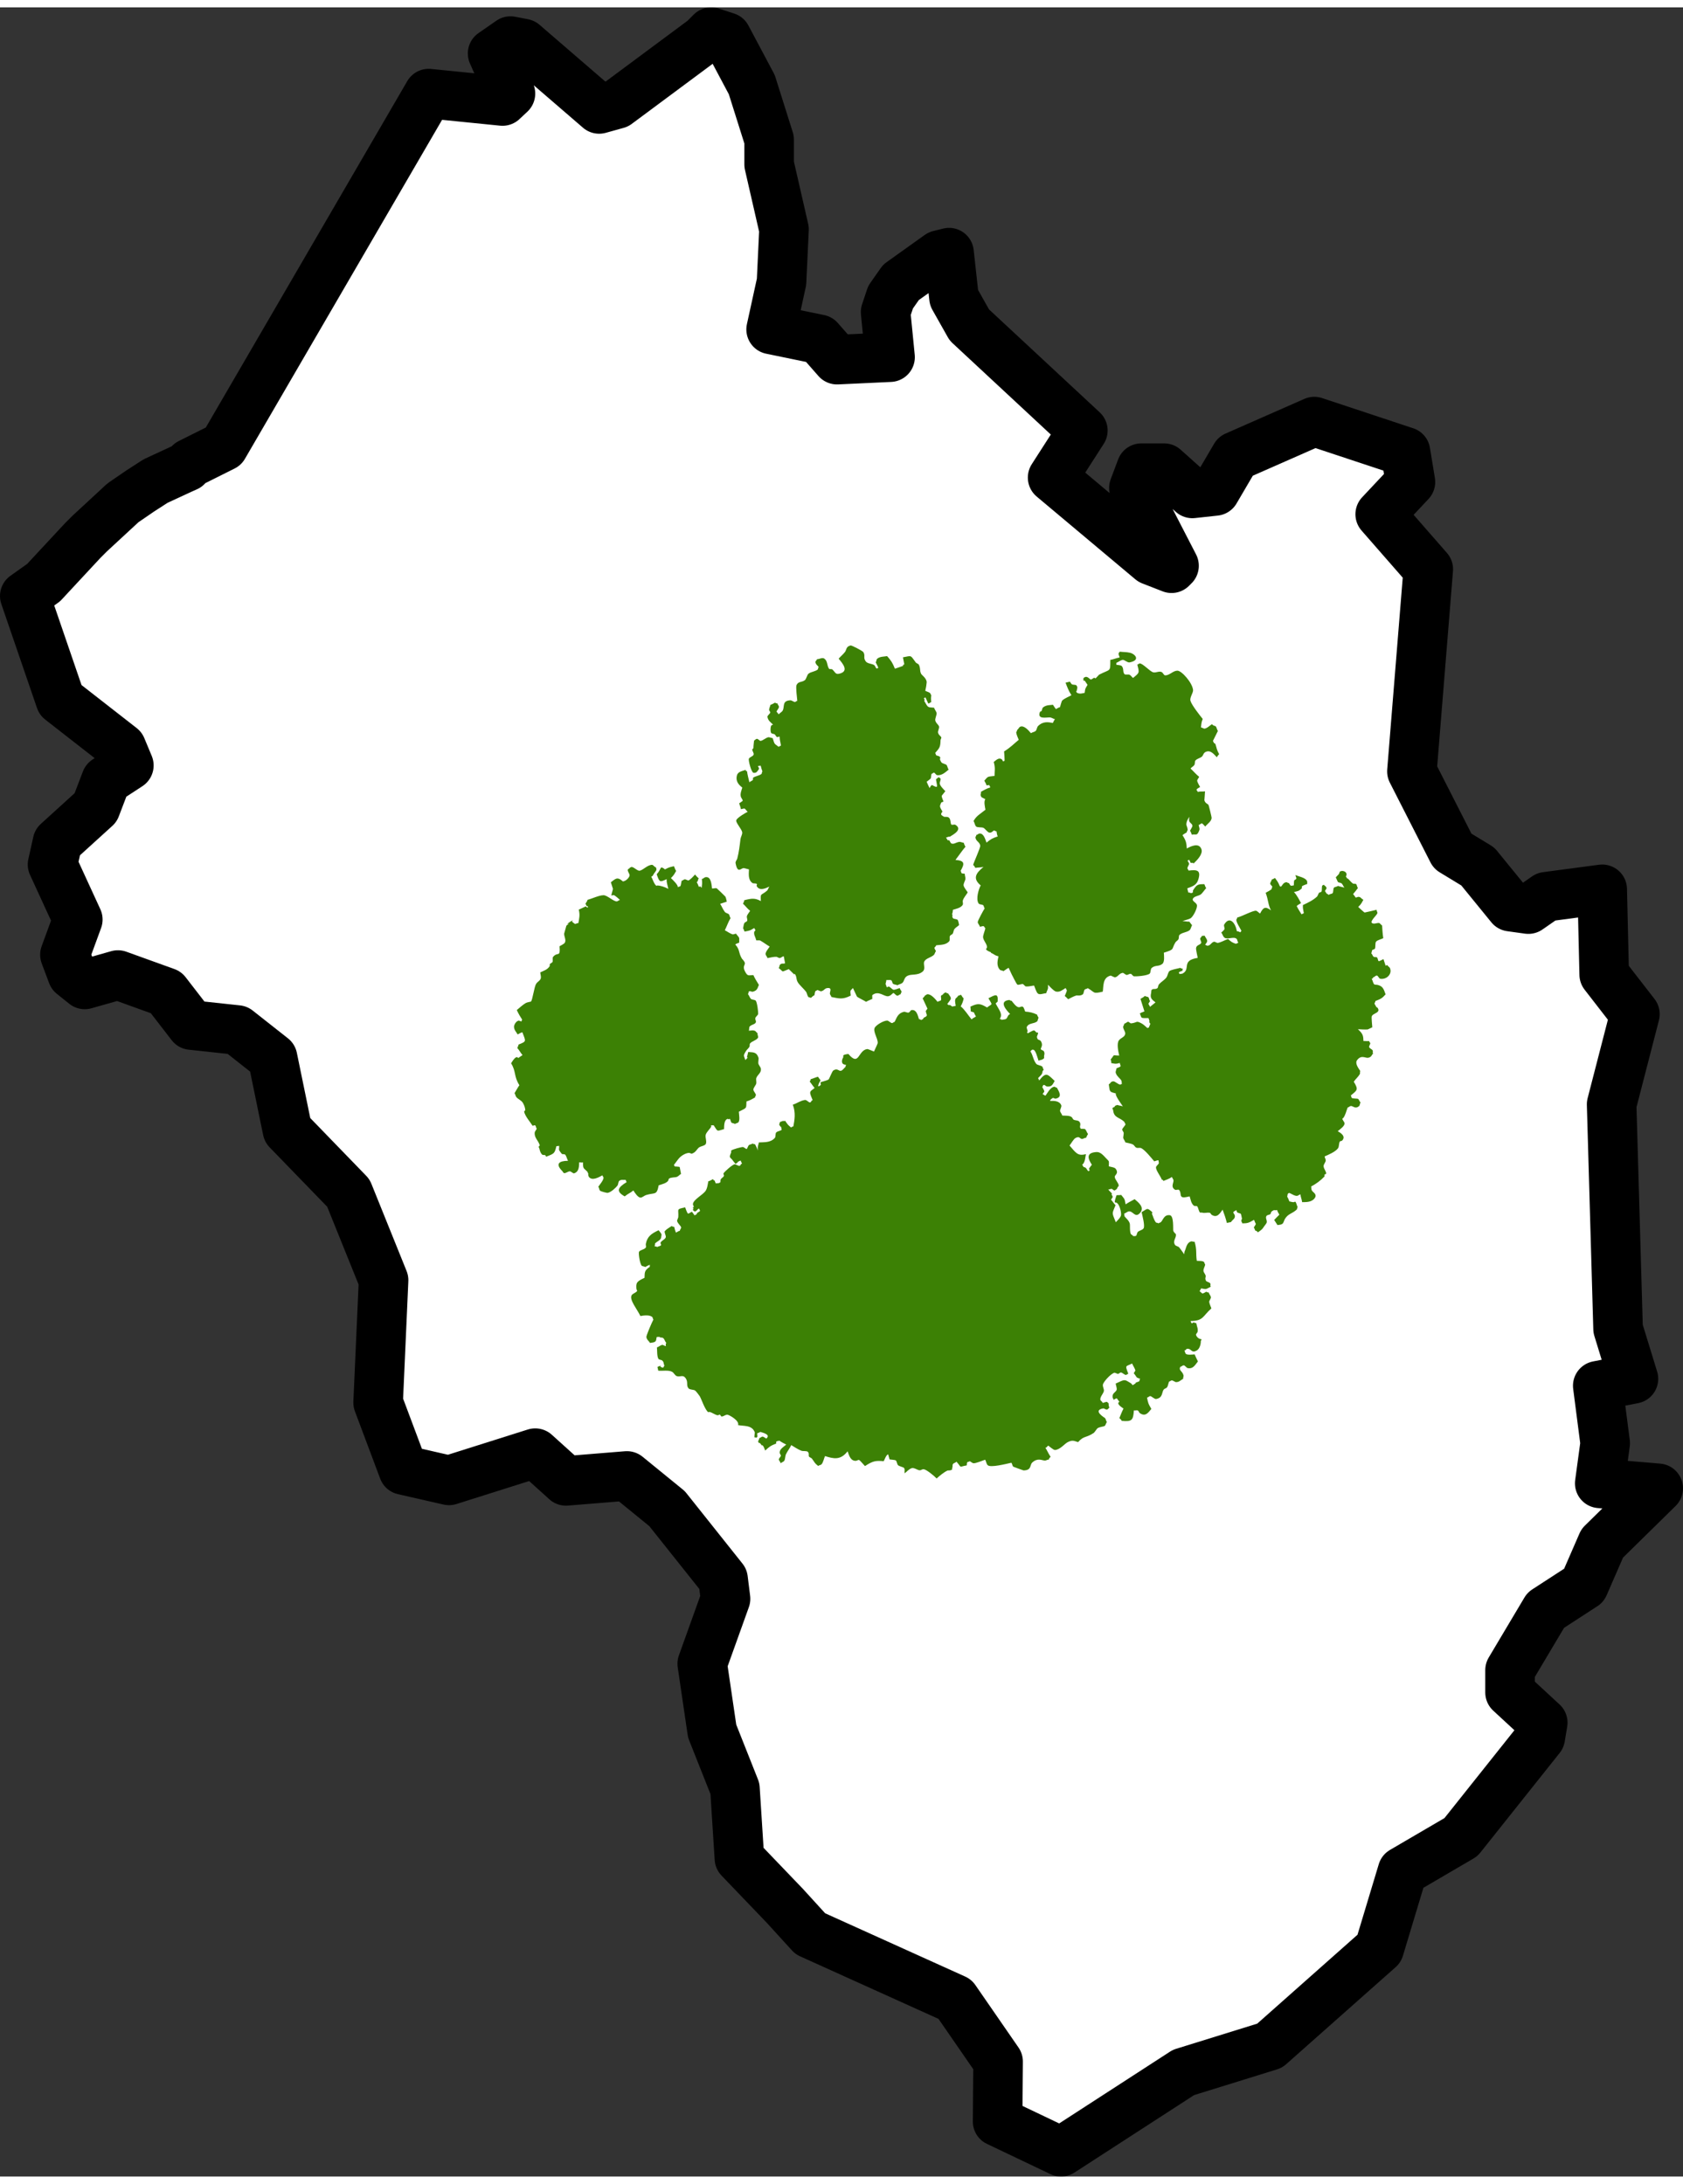
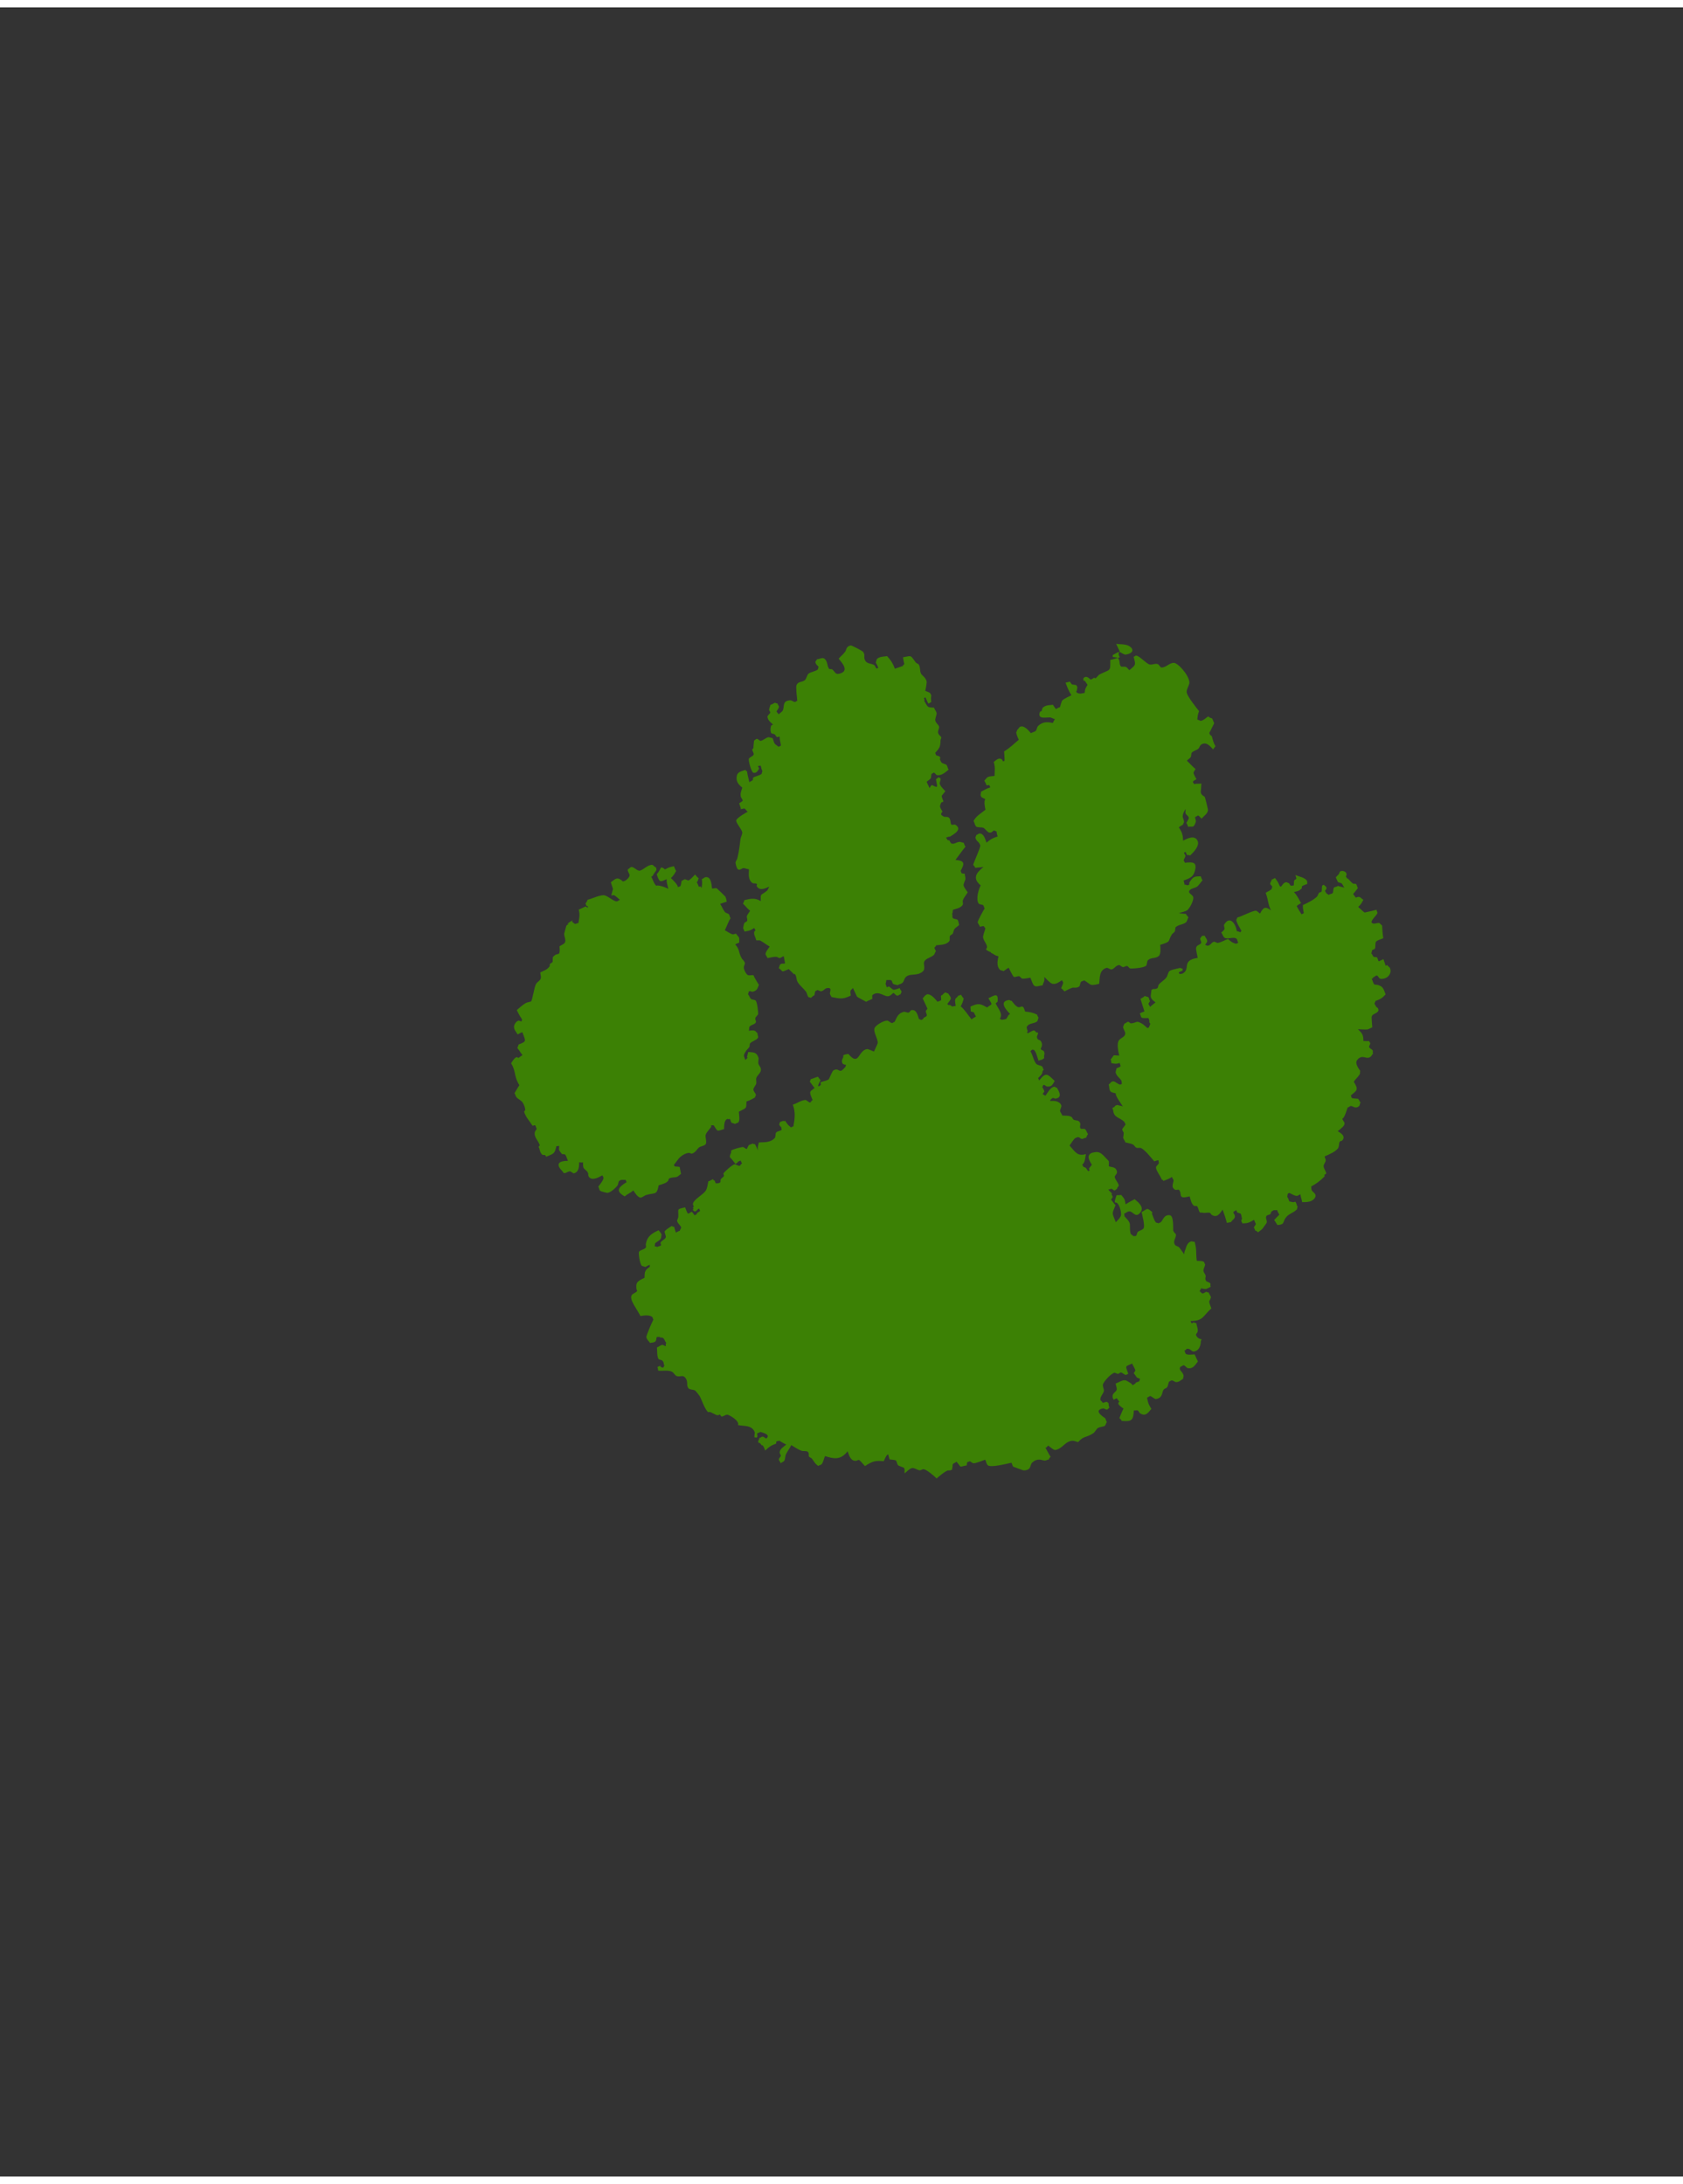
<svg xmlns="http://www.w3.org/2000/svg" version="1.1" width="329.6" height="427.8" viewBox="-5 -5 339.6 437.8">
  <rect x="-5" y="-5" width="339.6" height="437.8" fill="#333333" stroke="none" />
-   <path id="yancey" stroke="black" fill="white" stroke-linejoin="round" stroke-width="10" d="M 81.5,12.4 l 14.9,1.5 1.6,-1.5 -3.6,-8.1 3.6,-2.5 2.6,0.5 15.3,13.2 3.6,-1 17.5,-13 1.5,-1.5 3.1,1 5.1,9.6 3.5,11.1 0,5 3,13.1 -0.5,10.6 -2.1,9.6 9.7,2 3.6,4.1 10.7,-0.5 -0.9,-9.1 1,-3 2.1,-3 7.7,-5.5 2,-0.5 1,9.1 3.1,5.5 22.9,21.3 -6.1,9.5 19.9,16.7 4.1,1.6 0.5,-0.5 -8.1,-15.7 1.5,-4 4.6,0 5.7,5.1 4.6,-0.5 4.1,-7 15.9,-7 18.4,6.1 1,6.1 -6.1,6.5 9.7,11.1 -3.3,40.8 8.2,16.1 5.1,3.1 6.6,8.1 3.6,0.5 3.6,-2.5 11.3,-1.5 0.4,17.2 6.2,8 -4.7,18.2 1.3,45.3 3.1,10.1 -7.2,1.4 1.5,11.6 -1.1,8.1 11.8,1 -11.3,11.1 -3.7,8.5 -7.7,5 -7.2,12.1 0,4.5 6.6,6.1 -0.5,3 -16,20.1 -11.8,6.9 -4.7,15.6 -22.1,19.6 -17.4,5.4 -24.7,16 -12.8,-6.1 0.1,-12.1 -8.7,-12.6 -29.2,-13.2 -5.1,-5.6 -9.2,-9.6 -0.9,-14.1 -4.6,-11.6 -2,-13.6 4.7,-13.1 -0.5,-4 -11.3,-14.2 -8.1,-6.6 -12.3,1 -6.2,-5.6 -17.4,5.5 -9.2,-2.1 -5.1,-13.6 1.1,-24.7 -7.1,-17.6 -12.3,-12.7 -3,-14.6 -7.1,-5.6 -9.3,-1 -5.1,-6.6 -9.7,-3.5 -6.7,1.9 -2.5,-2 -1.5,-4 2.6,-7.1 -5.1,-11.1 1,-4.5 7.7,-7 2.1,-5.5 4.6,-3 -1.5,-3.6 -12.3,-9.6 -7.2,-21 3.8,-2.7 2.6,-2.8 5.3,-5.7 1.4,-1.4 6.7,-6.2 3.5,-2.4 3.1,-2 5.4,-2.5 0.9,-0.4 0.6,-0.7 6.8,-3.4 z" />
-   <path id="paw" fill="#3C8105" transform-origin="124.5 119.5" transform="matrix(0.7 0 0 0.7 65 85) rotate(-25)" d="m133.17 0.703c-0.06 0.14-0.7 0.349-0.75 0.498-0.25 0.694 0.17 1.247 0.25 1.746-0.27 0.054-0.4 0.459-0.5 0.498-0.9 0.304-2.06-0.234-2.99 0-0.5 0.116-1.21 1.139-1.74 1.248-1.16 0.226-1.78-0.531-2.75 0.248-0.47 0.358-1.48 3.531-1.74 4.24-0.27-0.147-0.47 0.109-0.75 0-0.28-0.109-0.65-0.858-1-0.998-2.28-0.927-2.19 0.951-3.24 1.746-0.38 0.28-1.04 0.28-1.5 0.498 0 0-0.18-0.741-0.25-0.998 0.3-0.272 1.13-0.575 1.25-0.996 0.07-0.281-0.12-0.741 0-0.998-0.22-0.171-0.44-0.148-0.5-0.498-0.46 0-1.05 0.102-1.49 0-0.25 0.343-0.91 0.841-1 1.246-0.05 0.171 0.11 0.577 0 0.748-0.19 0.265-1.16 0.468-1.25 0.748-0.37 1.129 0.25 1.986 0.5 2.742h-0.5c-0.36 0.117-1.1 1.427-1 1.996 0.04 0.203 0.67 0.599 0.75 0.748 0.09 0.171 0.12 0.88 0.25 0.996 0.21 0.179 0.58 0.024 0.75 0.25-0.44 0.942-0.4 1.357-0.75 2.494-0.13-0.086-0.61 0-0.75 0-0.65-1.387-0.81-0.873-0.49-2.992-0.25-0.117-0.78-0.694-1-0.748-0.75-0.203-1.77 0.211-2.5 0-0.24-0.078-0.39-0.905-0.74-0.998-0.28-0.078-1.2 0.196-1 0.25-0.3 0.53-0.67 1.043-1 1.744-0.04 0.078-0.47 0.179-0.5 0.25-0.16 0.405 0.05 1.207-0.25 1.496-0.46 0.421-1.26 0.109-1.74 0.498-0.36 0.272-1.04 3.889-0.5 4.24 0.77 0.499 1.22 0.024 1.75-0.25 0.39-0.21 0.17-0.483 0.24-0.998 0.17 0.054 0.75 0.25 0.75 0.25-0.14 0.748-0.19 0.898-0.25 1.747-0.27 0.054-0.39 0.458-0.5 0.498-0.75 0.256-1.96-0.196-2.74 0l-0.25 0.498c-0.4 0.256-0.76 0.016-1.24 0.25 0.27-1.333 0.4-2.105 0.74-3.243-0.46-0.195-0.12-0.022-0.25-0.498-1.196-0.093-2.248-0.483-2.988 0.498-0.974 1.271-0.615 2.556 0 3.741-0.499 0.599-1.363 1.301-1.496 2.244-0.047 0.296 0.148 0.983 0 1.248-0.054 0.078-1.128 0.217-1.245 0.248-0.078 0.483-0.063 1.107-0.251 1.746 0.046 0.007 0.897 0.162 0.998 0.248 0.273 0.226 0.241 1.046 0.498 1.248-0.545-0.016-3.335 0.241-3.989 0.748-0.624 0.468 0.328 3.007 0 3.988-0.179 0.522-0.974 1.052-1.248 1.497-1.129 1.807-1.955 3.171-3.24 4.738-0.219 0.256-0.872 0.499-0.996 0.998-0.779 3.062 0.748 1.954 1.496 2.242 0.171 0.063 0.974 0.804 1.246 0.998-0.459 0.975-1.589 2.517-0.748 3.99 0.148 0.265 0.842 0.412 0.998 0.746 0.163 0.367-0.351 0.181-0.25 0.75 0.242 1.464 1.878 1.496 3.242 1.496-0.148 0.054-0.951 0.732-0.998 0.747-2.408 0.709-2.05-0.342-2.992 1.996-1.115-1.474-1.947-1.825-4.238-2.244-0.188 0.389-0.461 0.483-0.75 0.748 0.452 1.13 0.468 1.675 0.998 2.742-0.398 0.265-1.199 0.617-1.496 0.998-0.281 0.344-0.194 0.957-0.498 1.246-0.257 0.234-0.694 0.056-0.998 0.25-0.319 0.195-0.756 0.934-0.998 1.246 0.101 0.171 0 0.788 0 0.998 1.263 0.32 1.411 0.459 2.992 0.248-0.139 0.273 0.11 0.452 0 0.748l-0.498 0.25c-0.537 0.818-0.28 1.309-0.498 2.494 0.157 0.085 0.903 0.365 0.996 0.498 0.702 0.965 1.068 1.785 1.746 2.743-0.491 0.327-1.823 0.903-1.994 1.496-0.133 0.429 0.124 0.811 0 1.248 0.653 0.171 1.807 0.397 2.494 0.748 0.147 0.069 0.521 0.684 0.748 0.746 0.436 0.109 0.802-0.117 1.246 0-0.147 0.569-0.281 1.123-0.498 1.996-0.624 0.024-0.701-0.483-1.496-0.248-0.149 0.038-0.515 0.63-0.748 0.746 0.951 1.769-0.119 1.286 2.492 1.496 0.241 0.663 0.514 1.426 0.748 1.994h0.25c0.194 1.053-0.335 1.419-0.25 2.494 0.063 0.897 0.851 2.696 0.998 3.491 0.102 0.576-0.194 1.193 0 1.746 0.032 0.101 0.436 0.226 0.498 0.498 2.066-0.733 0.624 0.429 1.994-1.246 0.274 0.133 0.453-0.118 0.75 0 0.07 0.023 0.584 0.709 0.748 0.748 1.075 0.242 1.23-0.46 2.243 0 1.099 0.498-0.117 1.24-0.25 1.746-0.078 0.28 0.101 0.715 0 0.996 1.839 1.317 2.517 2.082 5.232 1.996 0.14-0.343 0.25-0.921 0.5-1.248 0.19-0.265 0.81-0.28 1-0.498v2.742c0.06 0.304 1.45 1.995 1.75 2.494 0.67-0.054 1.3 0 1.99 0 0.08-0.163 0.35-0.967 0.5-0.998 2.24-0.506 2.84 1.933 3.99 2.244 0.71 0.187 1.11-0.139 1.74-0.248 0.25 0.296 0.37 1.114 0.75 1.246 0.27 0.087 0.74-0.14 1 0 0.05-0.265 0.46-0.396 0.5-0.498 0.14-0.428-0.13-0.819 0-1.248-0.23-0.047-1.34-0.076-1.75-0.248-0.43-0.194-0.62-1.371-0.99-1.496h-0.5c-0.14-0.273 0.13-0.741 0-0.998 0.17-0.272 0.6-0.694 0.74-0.998 0.33 0.296 1.03 0.343 1.25 0.748 0.13 0.234-0.08 0.733 0 0.998 0.1 0.382 0.78 0.686 1 0.998 0.47-0.093 1.01 0.109 1.49 0 0.86-0.202 1.07-1.201 2.25-1.248 1.35-0.062 2.62 1.24 4.49 0.748 1.27-0.343 0.96-1.978 1.74-2.492 0.88-0.584 2.1-0.15 3.24-0.5 0.28-0.094 0.71-0.615 1-0.748 0-0.218-0.1-0.809 0-0.996 0.13-0.272 0.58-0.173 0.75-0.5 1.17 0.374 2.65 1.194 3.99 0.5 0.32-0.172 0.48-1.053 0.75-1.248 0.25-0.203 0.71-0.108 1-0.248 0.24-0.133 0.74-0.874 0.99-0.998 0.59-0.312 1.18-0.28 1.75-0.498 0 0 0.32-1.169 0.25-1.496-0.1-0.382-0.93-0.718-1-0.999-0.19-0.732 0.32-0.63 0.25-1.246 0.35-0.256 0.5-0.639 0.75-0.998 0.97 0.133 2.08 0.437 2.99 0 0.54-0.272 0.38-0.825 0.75-1.246 0.49-0.584 1.63-1.067 2.24-1.496-0.11-0.81-0.36-1.628-0.25-2.244 0.1-0.561 1-1.091 1.25-1.496 0.32-0.537 0.23-0.927 0.5-1.496-0.09-0.063-0.72-0.407-0.75-0.5-0.12-0.288 0.14-0.482 0-0.746 1.99-1.411 2.36-2.167 0-3.492 1.48-0.771 2.76-1.558 4.24-2.243-0.12-0.327 0-0.897 0-1.248-0.3-0.139-0.73-0.662-1-0.748-1-0.311-1.61 0.032-2.24-0.498-0.27-0.225-0.15-0.827-0.25-1.248-0.56 0.195-0.38-0.692-0.5-0.996 0.04 0 1.39 0.092 1 0.248 1.6-0.186 4.4-0.38 2.99-2.492-0.13-0.194-0.94-0.305-1-0.5-0.15-0.49 0.44-1.198 0.25-1.994-0.16-0.631-1.09-0.755-1.25-0.996-0.51-0.78-0.74-1.006 0.25-1.496-0.12-1.707-0.21-1.638 0.75-2.495 0.05-0.055 0.67 0 0.75 0 0.04-0.28 0.02-1.426 0.25-1.746l1.49-0.746c-0.34-1.045-0.74-2.051-0.5-2.744 0.07-0.202 0.71-0.809 0.75-0.996 0.1-0.578-0.34-0.368-0.25-0.75-0.28 0.063-0.97 0.25-1 0.25-0.62 2.096-0.38 2.82-1.74 0.998-0.66 0.078-0.58 0.318-1 0.498 0 0-0.03-1.566 0-1.994 2-0.46 1.25-0.117 2.25-1.496 0.22 0.156 0.48-0.102 0.75 0 0.25 0.101 0.31 0.865 0.49 0.998 1.16 0.818 2.71 0.257 3.75 0-0.12-0.484 0.13-1.03 0-1.496-0.09-0.289-0.92-0.874-1-1.248-0.07-0.281-0.14-1.371 0.25-1.246v-0.498c-0.06-0.156-0.72-0.67-0.75-0.748-0.06-0.149 0.06-0.616 0-0.748 1.85-0.811 2.09-0.952 2.99-2.745l0.5-0.498c0.08-0.545-0.44-0.959-0.25-1.746 0.09-0.436 0.92-0.974 1-1.496 0.07-0.554-0.42-1.161-0.25-1.994 0.1-0.499 1.13-1.339 1.24-1.744 0.15-0.546-0.09-1.193 0-1.746-1.63-0.959-1.55-0.554-1.74-2.992 0.4-0.258 0.15-0.219 0.25-0.748h0.5c0.02 0.498-0.05 1.253 0 1.994 0.04-0.009 1.38-0.046 0.99-0.248 0.1-0.296 0.5-1.278 0.75-1.496 0.03-0.039 0.01-0.702 0-0.748-0.1-0.406-0.74-0.898-0.99-1.249 0.2-0.327 0.56-0.7 0.74-0.996 0.18-0.304 0.7-1.045 0.75-1.248 0.27-1.184-0.48-2.174-0.5-2.742-0.04-0.997 0.61-1.511 0.5-2.742l-0.5-0.748c-0.57-2.758-0.12-2.33-2.74-2.992-0.12 0.498-0.38 1.425-0.5 1.994-0.48 0.124-0.31-0.218-0.5 0.25-0.87-0.04-1.98-0.211-2.49-0.25 0.11-1.909-0.02-2.594-0.5-4.238-0.72-0.163-1.96-0.85-2.99-0.5-0.19 0.055-0.48 0.615-0.75 0.748 0 0.577 0.09 1.161 0 1.746h-0.5c-0.25-0.523 0-0.794-0.25-1.246-0.35-0.616-1.6-1.155-1.74-1.996-0.25-1.411 0.68-1.449 0.5-2.742-0.06-0.35-2.19-3.18-2.5-3.242-1.38-0.296-1.58 0.64-2.24 0.998-0.81 0.421-1.75 0.647-2.5 0.998 0.41 1.636 1.37 4.682-1.74 3.988-1.1-0.249-0.79-1.004-1.25-1.994-0.07-0.163-0.71-0.334-0.74-0.498-0.23-1.146 0.6-2.144 0-3.242-0.36-0.639-1.26-0.445-2-0.748zm-74.303 31.666c-0.14 0.234-0.576 0.07-0.748 0.25-0.358 0.35-0.001 1.263-0.25 1.746-0.234 0.437-1.552 1.076-2.494 0.748 0 0-0.467-1.333-1.246-1.496-0.725-0.156-1.66 0.233-1.994 0.248l-0.25 1.996-1.246 1.496 0.748 0.248c0.483 0.74 0.544 1.038 0.996 1.997-0.265-0.125-0.723 0.093-0.996 0-0.857-0.296-1.785-2.822-2.744-3.243-1.216-0.545-3.31-0.483-4.737-0.748-0.256 0.35-0.639 0.506-0.998 0.748 0.009 0 0 0.709 0 0.748 0.312 0.078 0.398 0.623 0 0.498-0.054-0.015-0.208-0.42-0.248-0.498-0.693 0-1.558 0.023-2.244 0-0.296 1.637-0.998 2.383-1.746 3.491-0.303-0.234-0.702-0.023-0.998-0.248-0.101-0.079-0.474-0.929-0.498-0.998 1.676-0.469-2.813 0.094-0.998 0.25-0.405 0.116-0.692 0.006-0.996 0.248l-1.496 1.746c-0.39 0.693-0.188 2.026-0.998 2.494-0.374 0.21-1.45 0.194-1.747 0.248-1.222 3.21-1.051 1.083-2.992 1.994-0.319 0.141-0.467 1.014-0.748 1.248-0.256 0.194-0.723 0.101-0.996 0.248l-0.25 0.498c-1.09 0.702-2.12 0.461-3.242 0.5-0.148 0.35-0.24 1.075-0.498 1.496-0.428 0.67-1.324 0.554-1.994 0.998-0.857 0.553-2.891 3.788-3.49 3.991-0.079 0.022-1.053-0.283-1.497-0.252-0.92 0.055-2.486 0.547-3.242 0.75 0 1.308 0.109 2.205 0.25 3.242-0.576-0.149 0.086 0.28-0.498 0.248l-0.5-0.5c-0.841-0.226-1.8 0.585-1.994 0.998-0.413 0.865-0.062 1.638 0 2.494 0.428 0 1.083-0.132 1.496 0-0.226 2.852 0.077 2.891-2.494 2.742-0.07 0.164-0.616 0.632-0.748 0.748 0.288 0.982 0.219 1.434 0.5 2.494-0.109-0.016-1.076 0.186-1.496 0.248 0 0 0.108-1.292-2.494 0.5 0.366 2.752-0.911 3.7-0.498 6.731-0.733 0.421-1.574 1.06-2.244 1.496 0.085 0.436-0.093 0.804 0 1.248 0.125 0.624 0.905 1.449 0.998 2.244 0.092 0.866-0.009 1.605-0.25 2.244-0.009 0.016-0.498 0.248-0.498 0.248-0.281 1.543 0.341 3.383 0.498 4.739 0.303 0.101 0.639-0.015 0.748 0.25 0.109 0.265-0.14 0.731 0 0.996-0.18 0.211-0.851 0.498-0.998 0.748-0.81 1.309-0.038 2.487-0.248 3.99 0 0-0.446 0.219-0.5 0.25v0.498c-0.071 0.39-0.312 1.223 0 1.994 0.061 0.156 0.608 0.36 0.748 0.5v0.498c2.579 0.18 2.601 0.203 3.988-1.496 0.188 0.063 0.718 0.266 0.75 0.25-0.109 0.351-0.47 0.825-0.5 0.996-0.079 0.367 0.25 1.496 0.25 1.496 0.109 0.078 0.701 0.36 0.748 0.5 0.186 0.577-0.055 1.377 0 1.997-2.284-1.06-3.772-0.84-2.744 1.99 0.126 0.35-0.021 0.57 0.252 0.75 0.452 0.29 1.145-0.02 1.744 0.25 0.156 0.07 0.584 0.96 0.748 1 1.605 0.29 2.251-1.33 2.742-2.25 0.281 0.14 0.685 0.49 0.998 0.5-0.865 1.73-0.522 1.47 0 2.99-0.055 0.03 0 0.69 0 0.75-0.133-0.36-0.273 0.65-0.25 0.75 0.32 1.48 2.368 1.34 3.74 1.25-0.078 0.12 0.047 0.6 0 0.74-0.266 0.67-1.9 1.39-2.492 1.75 0.148 0.42-0.156 0.82 0 1.25 0.085 0.25 1.457 1.42 1.744 1.49 1.03 0.25 2.86-0.4 3.491-0.75 0.233-0.13 0.646-0.94 0.998-0.99 0.793-0.14 1.074 0.31 1.744 0.5-0.016 0 0 0.71 0 0.74-3.109 0.35-3.924 1.12-2.242 3.49 1.333-0.34 1.651-0.16 2.99-0.49 0.102 0.81 0.33 2.43 1 2.74 0.451 0.2 1.23-0.07 1.744 0 2.65 0.36 2.712 1.5 4.488-1 1.278 0.14 2.065 0.36 2.992 0l0.498-0.5c0.835-0.11 1.692 0.45 2.245 0.5 0.709 0.05 0.959-0.25 1.496-0.25 0.156-0.63 0.28-1.18 0.498-1.99-0.397-0.32-0.802-0.48-1.246-0.75v-0.5c0.826-0.39 1.761-1 2.494-1.25 0.857-0.28 2.19-0.4 2.992 0l0.498 0.5c1.285 0.19 1.925-0.61 2.742-0.75 0.561-0.1 1.475 0.22 1.996 0 0.764-0.33 0.717-1.88 1.246-2.49 0.554-0.65 1.807-0.96 2.493-1.5-0.234-0.6 0.748 0 0.748 0 0.35 2.27-0.031 1.89 2.244 2.25 0.374-0.71 0.99-2.22 1.996-2.25 0.436-0.01 0.14 0.35 0.748 0.25 0.125 0.35-0.133 0.89 0 1.25 0.047 0.13 0.623 0.49 0.748 0.75 0.273-0.11 0.708 0.07 0.996 0 0.779-0.22 1.2-2.03 1.496-2.74 2.79-0.12 2.214 0.14 3.242-1.75 1.114 0.15 1.69 0.07 2.743 0 0.054-0.27 0.461-0.4 0.5-0.5 0.187-0.54-0.187-1.2 0-1.74 0.147-0.45 1.2-0.87 1.496-1.25 0.319-0.43 0.365-1.16 0.748-1.5 0.732-0.66 1.877-0.69 2.244-1.74 0.187-0.55-0.109-1.17 0-1.747 0.047-0.296 0.717-1.2 0.748-1.496 0.187-1.901-0.914-2.072-1.996-2.742-0.328 0.436-0.662 0.817-0.996 1.246 0.623 0.118-0.748 0.498-0.748 0.498 0.233-1.347-0.196-1.309 1.246-2.244 0.576-0.381 0.95-0.343 1.496-0.748 0.163-0.132 0.303-0.662 0.498-0.748 0.849-0.412 1.887-0.031 2.744-0.498 0.397-0.225 0.186-1.004 0.498-1.246-0.39-0.717-0.093-0.827-0.748-1.248-0.374-0.241-0.771-0.296-1.246-0.498 0.265-0.179 0.444-0.881 0.748-0.998 0.717-0.288 1.44 0.072 1.994-0.248 0.49-0.296 0.163-0.781 0.498-1.248 0.21-0.312 1.053-0.46 1.248-0.748 0.226-0.359 1.137-3.047 0.996-3.741-0.086-0.397-0.864-0.715-0.996-0.996-0.273-0.584-0.056-0.982-0.252-1.746 0.327-0.015 0.368-0.467 0.5-0.498 0.531-0.14 0.717 0.429 0.996 0.498 1.513 0.343 1.832-0.546 2.494-0.998-0.124-1.067-0.287-2.383-0.248-3.24-1.184-0.6-1.676-0.226-1.746-1.994-0.078-1.716 0.85-1.605 0.998-2.244 0.117-0.522-0.242-1.396-0.25-1.497-0.187-2.198 0.608-2.422 0-4.488 0.335-0.123 0.895 0 1.246 0 0.748-1.597 0.656-0.943 0.25-2.744-0.335-0.101-0.786-0.061-0.996-0.248-0.553-0.513-1.052-1.427-1.496-1.996 1.076-0.856 1.837-1.705 2.99-2.492-0.132-0.436 0.125-0.819 0-1.248-0.046-0.148-0.694-0.739-0.748-0.996-0.233-1.083-0.107-1.777-0.248-2.743 0.281 0.008 1.356 0.186 1.995 0.248 0 0 0.296-1.152 0.25-1.496-0.024-0.124-1.194-3.187-1.249-3.242-0.249-0.233-0.989-0.334-1.246-0.498 0.366-1.153 1.217-3.225-0.248-3.738-0.429-0.157-0.827 0.147-1.248 0-0.179 0.466-0.304 0.894-0.5 1.244-1.245 2.174-0.216 0.143-1.244 0.5 0-0.452 0.109-1.067 0-1.496 0.077-0.046 0.483-0.201 0.498-0.248 0.109-0.367 0.249-0.314 0.498-0.5-0.202-0.546-0.428-1.115-0.498-1.496-0.444 0.21-2.011 0.864-2.494 0.748-0.055-0.016-0.623-0.717-0.748-0.748-0.289-0.078-0.724 0.1-0.996 0-0.195 0.187-0.78 1.17-0.998 1.248-0.272 0.085-0.749-0.14-0.998 0 0.873 0-0.491-3.227-0.498-3.242 1.278-0.476 1.332-0.623 2.244-1.246-0.117-0.437 0-1.053 0-1.497-1.091-0.21-1.309-0.359-2.742-0.25-0.32-0.654-0.242-0.577-0.748-0.998-0.764 0.468-0.866 0.781-1.996 1.248-0.289 2.532-0.132 2.5 1.996 2.493-0.515 1.035-0.421 1.426-0.748 2.744-0.624-0.826-1.528-1.762-2.494-2.244h-0.25c-0.429-0.866-0.117-2.081-0.249-2.993 0.53-0.101 0.468 0 0.749-0.25 0.365-0.343 1.215-0.601 1.496-0.998 0.116-0.171 0.202-1.044 0-0.748-0.078-0.039-0.36-0.926-0.5-0.996-1.185-0.616-2.983 0.241-3.989 0-0.709-0.18-1.076-1.77-1.746-1.996h-0.498zm154.34 3.242l-0.5 0.25c-0.28 0.428-0.12 0.67-0.25 1.246-1.14-0.304-1.61-0.202-2.74-0.498-1.52 3.265-0.98 2.345-4.74 2.493l-1.25 0.5c-0.19 0.038-0.44-0.219-0.25-0.25-0.35-0.156-0.9 0.147-1.24 0-0.32-0.141-0.38-1.723-1.75-1.248-0.03 0.008-0.6 0.952 0 0.75 0 0 0.2 1.222 0.25 1.496-1.14 0.81-0.96 0.52-1.74 1.744-0.74-0.218-1.01-0.171-1.5-0.498-0.94-0.632-0.44-1.178-0.25-0.998 0.09-0.554 0.73-0.529 0.5-1.496-0.06-0.233-0.87-0.546-1-0.748-0.21-0.312-0.13-0.6-0.25-0.997-0.08 0.016-0.88-0.187-1.24-0.25-0.1 1.239-0.21 2.517 0 3.991-0.61 0.062-2.17-0.026-3 0.248-0.36 0.109-1.13 1.199-1.49 1.496-0.31-0.14-0.93 0-1.25 0-0.11-0.405-0.16-0.85-0.25-1.496-0.7-0.18-1.71-0.849-2.99-0.498-0.16 0.038-0.67 0.717-0.75 0.748h-0.5c-1.8 1.761 0.99 2.158 2 2.742 0.31 0.18 0.68 0.802 1 0.996-0.42 0.282-0.69 0.461-1 0.75-1.09-0.772-2.31-1.684-4.24-0.998-0.42 0.14-0.83 0.881-1.25 0.998-0.47 0.125-1.02-0.095-1.49 0-0.26-0.99-0.81-2.954-2-2.992-0.39-0.016-0.73 0.389-1.25 0.498-0.06 0.265-0.46 0.391-0.5 0.5-0.23 0.662-0.2 1.752-0.24 2.242-1.83 0.469-3.07 0.998-5.24 1.248-0.37 0.981-0.61 1.644-1 2.494h-0.5v-0.5c-0.42-1.2-1.63-0.678-2.49-0.498-0.32 1.901-0.81 2.291-1.49 3.74-2.13-0.709-1.66-0.67-3.25 0 0 0.452 0.11 1.045 0 1.496l0.75 0.249c-0.01 0 0 0.71 0 0.75-1.26-0.189-1.96-0.04-2.99 0-0.09 0.561-0.69 0.489-0.5 1.494 0.01 0.055 0.79 0.975 0.75 0.998-0.71 0.297-1.06 1.993-1.25 2.742-2.06 0.521-3.03 0.459-4.49 1.496 0.09 0.561-0.19 1.208 0 1.746 0.17 0.467 1.42 0.834 1.75 1.246 0.39 0.492 0.48 1.667 1 1.994 0.57 0.36 1.11-0.078 1.49 0 0.06 0.009 0.27 0.462 0.5 0.5-0.01 0.016-0.44 1.482-0.25 1.496-1.66-0.185-2.15-0.164-3.74 0.248 0.11-1.168 0.4-2.85-0.75-3.24-0.28-0.101-0.74 0.118-0.99 0-0.07 0.265-0.47 0.389-0.5 0.498-0.4 1.154 0.53 1.62 0.25 2.742-0.17 0.601-3.56 3.398-4.24 4.241 0.29 0.28 0.12 0.467 0.25 0.998 0.6 0.155 1.61 0.621 2.24 0.746-2.87 0.709-4.28 1.73-2.99 4.488-0.87 0.616-3.01 2.93-2.74 4.488 0.05 0.343 0.91 0.749 0.99 0.998 0.1 0.274-0.12 0.732 0 0.997-0.54 0.311-3.36 2.401-3.49 2.744-0.17 0.444 0.11 1.021 0 1.496 0.11 0.024 0.81 0.139 1 0.248s0.1 0.654 0.25 0.748c-0.4 0.67-1.56 1.558-1.75 2.244-0.28 1.037 0.47 2.915-0.5 3.242-0.56 0.18 0.75 1.496 0.75 1.496v0.25c0.18 0.085 0.65 0.863 0.75 0.996 0.26 0.359 0.43 0.469 0.75 0.749-0.53 0.77-1.81 2.07-1.25 3.74 0.06 0.18 0.62 0.48 0.75 0.75 0.7-0.12 1.24-0.24 1.75-0.25v2.49c0.05-0.54 0.01 2.61 0.25 2.99 0.15 0.26 1.2 0.29 1.49 0.5 0.17 0.13 0.27 0.85 0.5 1 0.57 0.35 1.71 0.57 2.24 0.75 0 0.65-0.22 1.88 0 2.49 0.27 0.73 1.46 0.67 2.25 1 0.25-0.37 0.71-0.63 1-1 0.22-0.3 0.32-0.7 0.5-1 0.2 0.6 0.73 2.36 1.24 2.75 0.87 0.67 1.79 0.4 2.99 0.25-0.11 0.17 0.04 0.56 0 0.74-0.07 0.27-1.03 1.04-1.24 1.25 0.22 0.32 0.36 0.93 0.5 1.25 0.81 0 1.52-0.11 2.49 0 0.39 0.04 1 0.71 1.99 0.5 0.22-0.06 0.78-0.93 1-1 0.28-0.1 0.73 0.11 1 0 1.43 2.02 0.5 2.13 3.49 2.74 0.83-1.19 1.59-3.73 3.99-3.24 0.14 0.02 0.73 0.94 1 1 0.92 0.19 1.44-0.54 2.49-0.25 0.24 0.06 0.52 0.86 0.75 1 0.39 0.24 0.8-0.01 1.24 0.24 0.25 0.14 0.29 0.85 0.5 1 0.43 0.31 3.52 1.52 4.49 1.25 0.43-0.13 0.7-1.12 1.25-1.25 1.33-0.33 1.95 0.57 3.24 0.25 0.88-0.22 1.44-1.95 1.75-2.74 3.41 0.46 2.28 0.08 4.23-1.25 0.4-0.28 0.88-0.22 1.25-0.5 0.22-0.17 0.49-0.92 0.75-0.99 1.01-0.34 2.2 0.25 3.24 0 0.44-0.12 0.89-0.78 1.25-1-0.08-0.42-0.27-1.12-0.25-1.25-0.6-0.27-1.23-0.74-1.75-1 0.84 0.07 1.99 0.33 2.49 0.25 0.89-0.14 3.1-1.84 3.25-2.74 0.12-0.81-1.15-1.8 0-2.24 0.61-0.24 1.58 0.1 2.24 0 0.59-0.1 1.71-0.8 2.24-1-0.11-0.33 0-0.9 0-1.25-1.69-0.8-2.02-0.86-3.74 0.25l-0.25 0.5c-0.88 0.15-0.7-0.46-1.24-0.5 0.06-0.38 0.26-1.16 0.25-1.24 1.97 0.18 2.93 0.18 3.99-1 1.88-2.12 0.82-2.73-1.5-3.49 0.13-0.28-0.12-0.46 0-0.75 0.1-0.28 0.9-0.723 1-0.997 0.09-0.28-0.12-0.733 0-0.998h0.5c0.04 0.024 0 0.905 0 0.998 0.32 0.165 0.58 0.164 0.74 0.498 1.34-0.443 3.59-1.331 3.74-2.742 0.22-2.135-2.37-2.082-3.74-1.996 0.59-1.425 0.77-2.196 0.5-3.988 0.6-0.218 0.87-0.117 1.5-0.25 0.05-0.272 0.46-0.396 0.5-0.498 0.45-1.325-0.06-1.263 0.75-2.244 0.31-0.39 0.85-0.663 1.24-0.998-0.06 0.218-0.48 0.866-0.5 0.998-0.12 0.826 0.47 1.035 0.25 1.744-0.08 0.249-1.04 0.811-1.24 0.998 0.11 0.32 0 0.888 0 1.246 1.22 0.234 1.1 1.123 2.49-0.248 0.44-0.452 0.25-0.826 0.5-1.496 0.23 0.147 0.73-0.109 1 0 0.19 0.078 0.42 1.043 0.5 1.246 0.98-0.475 2.27-0.592 2.74-1.496 0.11-0.226 0.76-3.545 0.75-3.74-0.04-0.413-0.68-0.796-0.5-1.747 0 0 1.13-1.97 1.25-2.244-0.87-0.233-1.07-0.552-2-0.748 0.13-0.085-0.14-0.669 0-0.748 0.36-0.218 0.87-0.162 1.25-0.248-0.02-0.28-0.17-1.504 0-1.996 0.06-0.21 0.81-0.599 0.99-0.748-0.58-1.238-0.73-1.954-1.24-3.24 0.53-0.257 1-0.173 1.49-0.5 0.2-0.139 0.52-0.91 0.75-0.996 0.79-0.319 1.54-0.016 2.24-0.248 0.46-0.164 0.78-0.758 1.5-0.75 1.54 0.015 1.86 1.589 2.25 2.742 0.22-0.132 0.83-0.505 0.99-0.496-0.1-1.341 0.07-1.88 0.25-2.994 0.05-0.296-0.23-0.639-0.25-0.498v-0.748c0.86-0.678 1.63-1.324 2.5-1.995-0.1-0.484 0.12-1.029 0-1.496l-0.5-0.498s-0.23-0.452-0.25-0.5c-0.81 0.118-1.73 0.492-2.5 0.25-0.12-0.038-0.54-0.654-0.74-0.748 0.58-0.949 0.74-1.286 1.49-1.996-0.33-1.308-1.2-5.002-0.99-6.232 0.15-0.975 1.69-1.715 1.99-2.494 0.72-1.971-0.62-6.491-1.75-6.981-1.18-0.515-2.56 0.297-3.73-0.25-0.38-0.179-0.26-0.903-0.5-1.246-0.52-0.71-1.56-0.477-2.25-0.998-0.79-0.601-1.64-3.661-2.49-3.988-0.27-0.102-0.53 0.155-0.75 0-0.45 2.485-0.37 2.384-2.74 2.992-0.18-0.327-0.24-0.882-0.5-1.248-0.2-0.273-1.17-0.492-1.25-0.748-0.29-0.935 0.54-1.425 0.25-2.492-0.11-0.374-0.97-0.757-1.25-0.998 0 0 0.23-0.468 0.25-0.5 0.61 0.047 1.42-0.195 2 0 0.5 0.164 0.86 1.333 1.5 1.498 3.16 0.802 2.5-1.528 1.24-2.495-0.84-0.654-1.57-0.919-2.49-1.496zm-92.21 66.049c-0.19 0.02-0.37 0.14-0.55 0.03-0.12 0.2-0.77 0.38-0.99 0.5 0.01 0.13 0 3.24 0 3.24-0.13 0.18-0.63 0.3-0.75 0.5-0.11 0.16-0.12 1.13-0.25 1.24-0.38 0.31-0.62 0.13-1.25 0.25 0.31 0.16-0.59 0.3-0.75 0.25-0.11-0.04-0.24-0.42-0.5-0.5 0.18-1.31 0.5-2.77-0.74-3.24-0.5-0.2-0.58 0.35-1.25 0.25-0.21-0.04-0.79-0.71-1-0.75-1.97-0.43-2.82 0.89-3.74 1.5-0.25-0.17-0.48 0.1-0.75 0-0.38-0.15-0.64-1.09-0.99-1.25-0.88-0.42-3.09-0.24-3.99 0.25-1.19 0.64-0.56 3.31-1.25 4.49-0.11 0.18-1.72 1.48-1.99 1.74-0.291-0.27-1.226-1.41-1.498-1.49-2.604-0.75-4.2 3.71-5.487-1-0.14-0.02-0.958-0.38-1.496-0.25l-0.248 0.5c-0.826 0.53-1.513 1.61-0.252 2.24 0.211 0.1-0.35 0.28-0.248 0.5-0.545 0.14-1.2 0.6-1.746 0.5-0.638-0.13-0.561-1.23-1.994-1-0.351 0.06-2.088 1.71-2.244 1.75-0.554 0.12-1.715-0.16-2.494-0.25l-0.248 0.75c-1.972 0.51 0.162-1.01 0.498-1.25-0.071-0.38-0.265-1.16-0.25-1.25-1.005-0.15-1.3-0.1-2.242-0.24-0.071 0.32-0.298 0.33-0.5 0.49 0.256 1.02 0.25 1.45 0.5 2.25-0.632 0.29-1.474 0.15-1.747 0.75-0.242 0.49-0.211 1.88-0.25 2.24-0.507-0.16-0.497 0.4-0.996 0.25-0.328-0.1-0.515-1.11-0.998-1.25-1.302-0.39-2.478-0.07-3.74-0.25-0.203 2.51-1.363 4.13-2.492 5.74-0.117-0.09-0.632 0-0.748 0-0.523-1.11-0.452-0.89-0.748-2.5-0.421-0.11-0.391 0.19-0.5-0.24-0.258 0.13-0.731-0.1-0.996 0-0.118 0.03-0.244 0.4-0.5 0.49 0 0.01 0.024 1.17 0.25 0.75-0.063 0.24-0.25 1-0.25 1-0.577 0.09-1.207-0.19-1.744 0-0.359 0.12-0.648 1.09-0.998 1.25-1.824 0.79-3.414-0.26-4.739-0.75-0.53 0.72-0.903 0.86-1.246 1.99 0.008-0.19 0.094-1.67 0-1.99-0.047-0.15-0.459-0.19-0.498-0.5-0.358 0.13-0.898-0.13-1.248 0-0.195 0.06-0.653 0.55-0.996 0.75-0.241-0.16-0.499-0.87-0.748-1-0.359-0.19-2.947-0.67-3.492-0.5-0.047 0.01-0.202 0.45-0.248 0.5-1.458 1.28-0.703 0.98-0.5 2.49l0.25 1c0.007-0.01 1.169-0.03 0.748-0.25 0.288 0 0.702 0.02 0.998 0 0 0.08-0.039 0.98 0 1-0.592-0.12-0.413 0.36-0.998 0.25-0.203-0.04-0.796-0.96-0.998-1-0.771-0.16-3.443 0.68-3.989 1-0.249 0.14-0.071 0.57-0.25 0.75-0.303 0.28-0.856 0.25-1.246 0.5-0.163 0.09-0.342 0.68-0.498 0.74-0.148 0.06-0.615-0.07-0.748 0-0.18-0.46-0.375 0.01-0.5-0.25-0.101-0.2 0-0.78 0-0.99-0.436-0.11-0.139-0.1-0.248-0.5-0.436 0-1.091 0.12-1.496 0-0.553 0.77-1.17 1.81-1.996 2.24-1.207 0.62-4.051 0.76-4.736 1.75-0.265 0.36 0.008 0.62-0.25 1-0.437-0.16-0.195 0.27-0.25 0.49-0.639-0.19 0 0.75 0 0.75 0.655 0.2 0.81-0.26 1.496-0.25 0 0.03-0.008 0.74 0 0.75-0.615 0.18-0.561 0.08-1.246 0.25 0.374 0.26-0.702 0.23-0.748 0.25l-0.25-1.25c-0.172-0.1-1.176 0.14-1.246 0-0.21-0.41 0-1.52 0-1.99-2.673-0.6-1.816-0.43-2.993 1.74-0.046 0.08-0.748 0.73-0.748 0.75-0.202 0.89 0.368 1.68 0.25 2.25-0.062 0.26-0.662 0.49-0.748 0.74-0.303-0.13-0.912 0-1.248 0 0.04-0.7 0.11-0.99 0.25-1.74-0.218-0.17-0.443-0.15-0.498-0.5-0.475 0.02-1.744 0.25-1.744 0.25-0.017 0.02-0.711 0.2-0.75 0.25-0.35 0.33-0.155 1.39-0.498 1.74-0.499 0.49-1.481 0.3-1.996 0.75-0.172 0.14 0 0.64-0.248 0.75-0.351 0.13-0.905-0.14-1.248 0 0.257-0.13-0.496-0.5-0.496-0.5 0.045-0.08 0.496-0.75 0.496-0.75 0.888-0.27 1.762-0.13 2.246-0.74 0.046-0.07 0.498-0.75 0.498-0.75 0.085-0.38-0.25-1.5-0.25-1.5-2.361 0-3.725 0.28-4.986 2-0.211 0.27-0.211 0.86-0.498 0.99-0.764 0.34-1.637-0.11-2.245 0.25-0.319 0.18-1.262 3.15-0.998 3.99 0.055 0.17 0.624 0.48 0.748 0.75 0.452 0 1.045-0.11 1.496 0-0.032 0.05-0.304 0.48-0.25 0.5-1.908 0.33-1.971 0.75-2.742 2.24-2.486 0-2.875 0.2-3.49 2v0.5c-0.507 0.4-1.465 0.12-1.996 0.49-1.223 0.85-0.248 4.34-0.248 6.49 1.083 0.29 2.626 0.8 2.992 1.74 0.101 0.27-0.164 0.5 0 0.75-0.585 0.41-3.881 3.33-3.99 3.74-0.234 0.79 0.18 1.32 0.25 2 0.327-0.02 0.826 0.37 1.496 0.25 0.531-0.11 0.654-0.78 0.996-1 0.009 0 1.109 0.39 0.75 0.5 0.155 0.11 0.662 0.32 0.748 0.5 0.281 0.56 0.054 0.98 0.248 1.74-0.343 0.06-0.366 0.48-0.498 0.75-0.273-0.13-0.569-0.69-0.748-0.75-0.53-0.18-1.201 0.08-1.746 0-0.265 0.81-1.121 2.3-0.996 3.24 0.016 0.16 0.699 0.64 0.746 0.75 0.375 0.84-0.07 0.86 0 1.74-0.319-0.16-0.201 0.39-0.746 0.25-0.062-0.01-0.282-0.44-0.5-0.49 0.989-0.38-1.394-0.38-0.748-0.25l-0.248 0.99c0.997 0.61 2.812 1.05 3.49 2 0.373 0.53 0.257 1.34 0.748 1.74 0.779 0.65 1.744 0.27 1.994 1.5 0.28 1.43-0.709 1.84-0.498 2.99 0.109 0.63 1.247 0.99 1.496 1.5 0.186 0.39 0.474 1.79 0.498 1.99 0.101 1.12-0.288 3.92 0.25 5.24h0.25c0.747 0.37 1.292 1.75 1.994 1.99h0.498c0.125 0.11 0.079 0.66 0.25 0.75 0.554 0.28 1.168-0.07 1.745 0.25 0.46 0.26 2.478 3.1 1.498 3.99 1.238 0.97 3.746 1.61 3.488 3.99-0.008 0-0.654 1.03-0.746 1.25 0.31-0.17 0.193 0.38 0.746 0.25 0.273-0.07 0.344-0.73 0.5-1 0.195 0 0.825 0.1 0.996 0 0.523 0.5 2.549 2.02 0.748 2.49-0.179-0.22-0.498-0.91-0.748-0.99-0.28-0.11-0.738 0.11-0.996 0-0.125 0.24-0.554 0.57-0.748 0.74 0 0 0 0.91 0.248 0.5 0.171 0.57 0.111 0.41 0.252 1 0.499-0.24 0.248 1.74 0.248 1.74 1.504-0.49 2.043-0.62 3.74-0.49 0.04-0.09 0.201-0.5 0.248-0.5 0.227-0.07 1.225 0.18 0.998 0.25 0.375 0.63 0.81 1.18 1.246 1.74-1.145 0.34-2.476 0.38-2.742 1.5-0.038 0.12 0.063 0.63 0 0.75-0.156 0.25-0.903 0.46-0.998 0.74-0.132 0.35 0.125 0.89 0 1.25 0.452-0.22 0.836-0.02 1.248-0.25 0.46-0.27 0.818-1.16 1.246-1.5 0.842-0.68 1.667-1.05 2.494-1.74 0.576 0.84 1.262 2.02 1.995 2.74 0.304 0.31 1.333 0.61 1.496 1 0.288 0.72-0.304 0.92-0.25 1.49l0.5 0.75c0.366 1.83 0.102 1.37 0.748 2.75 0.273-0.11 0.708 0.07 0.996 0 0.685-0.19 1.442-1.3 1.996-1.75 1.878 1.7 3.459 3.06 6.482 1.5-0.163 1.48-0.326 2.94 0.998 3.49 0.398 0.16 0.763-0.07 0.996 0.25 0.172 0.23 0.632 1.96 0.748 2.24 2.829-0.42 3.577-0.08 5.487 1 0.382-0.24 1.402-1.36 1.994-1.25 0 0-0.196 1.21-0.25 1.5 0.179 0.12 1.394 0.82 1.496 0.99 0.203 0.39-0.102 1.06 0 1.5 0.094 0.43 1.193 1.22 1.248 1.5 0.101 0.57-0.367 0.92-0.5 1.49 0.686-0.15 1.731-0.62 2.494-0.49 0.702 0.11 1.232 1.17 1.746 1.49 0.398 0.25 0.802-0.01 1.246 0.25 0.678 0.39 1.933 3.01 2.245 3.99 0.942-0.31 2.672-0.75 3.74-0.75 0.311-0.01 0.849 0.5 1.496 0.25v-0.25c0.405-0.21 0.444-0.79 0.748-1 0.405-0.28 0.77 0 1.246-0.24 0.748 2.47-0.234 1.57 2.244 2.24 0.054-0.09 0.398-0.72 0.5-0.75 0.281-0.11 0.475 0.14 0.748 0 0.21 0.17 0.506 0.87 0.748 1 0.693 0.37 2.703 0.4 3.49 0.5 0.086 0.56-0.195 1.2 0 1.74 0.382 1.06 5.01 1.92 6.483 2.25 0.109 0.43-0.117 0.8 0 1.24 0.007 0.04 2.174 2.21 2.244 2.25 2.19 0.99 2.259-0.7 3.242-1 1.994-0.62 2.726 0.57 3.489 1 0.406 0.22 0.787 0.03 1.248 0.25 0.139-0.37 0.413-0.34 0.748-0.5-0.195-1.4-0.125-2.16-0.248-2.99 0.396 0.1 0.598-0.14 0.996-0.25 0.218 0.38 0.833 1.83 1.246 1.99 1.41 0.53 3.26-0.47 4.24-0.5 1.67-0.07 1.89 0.55 2.74 1.25 2.34-1.03 2.54-0.06 5.24-0.5 0.25-0.05 1.35-0.73 1.49-0.75 0.87-0.14 1.71 0.34 2.25 0.25 0.23-0.05 0.73-0.63 0.99-0.75-0.11-0.44 0.11-0.81 0-1.24-0.02-0.1-2.49-3.63 0.75-2.75 0.11 0.03 0.56 0.71 0.75 0.75 0.51 0.09 0.77-0.29 1-0.25-0.27-0.2 0.2-1.07 0.25-1.24-0.28-0.15-0.11-0.44-0.25-0.5-0.44-0.22-0.83-0.15-1.25-0.25 0.03-0.51-0.27-0.75-0.25-1 0.07-0.89 1.58-1.35 2-1.99 0.31-0.5 0.17-1.22 0.5-1.75 0.37-0.64 3.31-1.92 4.48-1.74 0.12 0.01 0.7 0.72 0.75 0.74 0.26 0.09 0.76-0.14 1 0 0.34 0.2 0.63 1.1 1 1.25 0.18 0.07 0.55-0.13 0.75 0 0.21-2.82 0.1-2.17 2.24-2.24-0.03 0.66 0.15 1.59 0 2.24-0.02 0.02-0.71 0.46-0.75 0.5 0.45 1.68-0.1 1.19 1 2.24-0.27 0.08-0.39 0.46-0.5 0.5-0.39 0.13-0.85-0.11-1.25 0 0.4 0.15-0.95 0.24-0.99 0.25-0.07-0.18-0.11-0.54-0.25-0.75-1.24-1.84-0.93-1.74-3.99-1.74-0.17 0.48-0.18 1.3-0.5 1.74-0.28 0.36-1.15 0.44-1.5 0.75-0.37 0.33-0.23 0.24-0.5 0.75 0.01 0 0 0.71 0 0.75 0.17 0 0.85-0.11 1 0-0.01 0.08 0.18 0.86 0.25 1.24-1.23 0 0.09 1.96 0.25 2.25-0.82 0.64-1.5 1.3-2.24 1.99 0.13 0.44 0.31 0.54 0.25 1 2.59 1.52 3.1 1.25 4.48-1.25 0.17 0.2 0.83 0.27 1 0.5 0.22 0.3 0.05 0.68 0.25 1 1 1.63 2.22 0.84 3.49 0.25-0.21-1.89-0.04-2.22 0.25-3.49 0.24 0.14 0.73-0.12 1 0 0.37 0.15 0.71 1.35 1.24 1.49 1.88 0.47 2.15-0.95 3-1.49 0.43-0.29 0.79-0.03 1.24-0.25 0.44-0.23 0.86-0.96 1.25-1.25 0.2 0.09 0.54-0.05 0.75 0 0.39 0.09 0.7 0.86 0.99 1 0.85 0.39 1.32 0.05 2.25 0 0.04-0.17 0.48-0.7 0.5-0.75 0.34-1.35-0.77-2.01 0.25-2.74 0.25 0.12 0.71-0.1 0.99 0 0.39 0.13 0.46 1.03 0.75 1.24 1.34 0.98 2.43 0 3.49-0.49-0.03-0.74 0-1.52 0-2.25-0.57-0.23-2.05-0.68-2.24-1.24-0.1-0.29 0.12-0.74 0-1 0.65 0.18 0.55-0.41 1.25 0 0.82 0.48 0.33 1.62 1.99 1.49 0.98-0.07 1.9-1.16 2.24-1.99 0 0 0.62-0.33 0.25-0.5-0.41-0.19-0.89-0.98-0.74-1.74 0.01-0.12 0.67-0.42 0.74-0.5 0.59-0.78 0.46-1.39 0.75-2.5-0.22-0.17-0.44-0.15-0.5-0.5-0.08 0-0.68 0.05-0.75 0v-0.74c3.42 1.58 3.79 0.18 6.99-0.75 0.07-0.45 0.02-1.42 0.25-2 0.1-0.29 0.89-0.63 0.99-0.99 0.14-0.5-0.1-0.99 0-1.5-0.22-0.18-0.42-0.16-0.5-0.5-0.33 0-0.95 0.13-1.24 0-0.17-0.08-0.4-0.94-0.5-1 0.23 0 0.58-0.38 0.75-0.5 1.38 0.93 0.84 0.81 2.74 0.75-0.06-0.6 0.3-0.4 0.25-0.99-0.03-0.26-0.73-0.9-0.75-1-0.17-0.88 0.4-1.11 0.5-1.5 0.11-0.48-0.13-1.03 0-1.49 0.14-0.54 0.93-1.04 1.25-1.5-0.11-0.18 0.03-0.57 0-0.75-0.14-0.57-1.28-0.96-1.75-1.24 0.61-2.09 1.37-2.76 1.75-5.24-0.21-0.05-0.67-0.48-0.75-0.5-1.5-0.33-2.23 1.18-2.99 1.75-0.14 0.09-0.42 0.61-0.5 0.74-0.11-0.5-0.28-1.69-0.5-2.49-0.06-0.2-0.72-0.79-0.75-1-0.24-1.48 1.22-1.68 1.5-2.74v-0.25c-0.05 0.19-0.31-0.73-0.25-1 0.08-0.4 2.04-3.83 1-4.48-1.49-0.94-2.39 0.53-3.25 0.74-0.15 0.03-0.62-0.06-0.74 0-0.07-0.27-0.47-0.39-0.5-0.49-0.28-0.79 0-2.16 0-3 0.13 0.46 0.25-0.25 0.25-0.25-0.86-1.87-0.68-1.4-2.75-1.24-0.22 0.86-0.74 4.06-1.49 4.49-0.6 0.32-1.42-0.01-2 0.25-0.11 0.04-0.7 0.73-0.75 0.74-0.54 0.12-0.73-0.31-0.99-0.25 0.29 0-0.25-0.74-0.25-0.74-0.07-0.91 0.92-2.46 1-3 0.12-0.99-0.38-1.83-0.5-2.49l0.25-0.75c0.46 0.1 1.02-0.15 1.49 0 1.17 0.39 0.77 2.62 2.74 1.75 1.97-0.88 0.79-3.01 0.25-4.24-1.31 0.1-1.87 0.08-2.99 0.25 0.49-1.69 0.33-1.52 0-3-0.23-0.03-0.82-0.31-1.24-0.49 0 0-1.66 1.61-1.25 1.74 1.07 0.33 0.49 3.18 0 3.99-0.37 0.59-1.58 0.97-2.25 1.25 0.19-3.19-0.09-2.51 2-4.49-0.3-0.92-0.23-1.15-0.5-2 0.13-0.1 0.68-0.35 0.75-0.49 0.22-0.49-0.21-0.74 0.25-1 0 0-0.46-1.3-0.5-1.5 0.25 0.16 0.74 0.09 1 0.25 0.15 0.1 0.34 0.7 0.5 0.75 0.27 0.09 1.2-0.19 0.99-0.25 0.05-0.15 0.7-0.36 0.75-0.5 0.26-0.75-0.26-1.99 0-2.74 0.19-0.55 1.54-0.32 1.25-1.99-0.1-0.57-1.11-1.14-1.5-1.5 0.75-1.62 0.75-0.97 0.25-2.49-0.37-1.13-0.69-2.33-1.74-2.75-2.73-1.07-3.09 0.47-2.75 2.75-0.18 0.13-1.19 0.56-1.25 0.74v0.5h-0.49c-0.19-0.67-0.05-1.14-0.5-1.49l-0.25-0.25c0.12-0.12-0.07-0.59 0-0.75h0.25c0.96-0.48 1.35-1.43 1.99-2.24-2.45-0.45-2.45-1.55-3.24-4.24 0.59-0.29 1.86-1.23 2.5-1.25 1.32-0.06 1.01 0.69 1.49 1 0.45 0.28 0.76-0.05 1.25 0.25 0.31-0.22 0.65-0.59 1-0.75-0.19-0.73 0.07-1.23-0.25-1.75-0.04-0.05-1-0.5-1-0.5-0.24-0.93 0.69-0.91 0.5-1.99-0.1-0.56-0.98-0.86-1.25-1.25-0.22-0.32-0.06-0.69-0.25-1-0.43-0.7-1.52-1.08-2.24-1.49 0.11-0.48-0.14-1.03 0-1.5 0.08-0.27 0.95-0.88 0.99-1.24 0.14-1.39-1.31-2.13-2.24-2.5-0.51-0.2 0.69-0.55 1-0.5l0.5 0.5c2.21 0.59 1.8-1.55 1.74-2.74-0.32-0.06-0.36-0.45-0.5-0.5-1.21-0.42-2.79 0.96-3.49 1.25l-0.5-0.75c0.05-0.15 0.7-0.36 0.75-0.5 0.14-0.42 0-1.05 0-1.49 0.38 0.16 0.14-0.41 0.75-0.25 0.1 0.02 0.37 0.66 0.5 0.74 1.27 0.79 1.79 0.17 2.74-0.49-1.02-2.54-1.04-3.53-3.99-2 0.04-0.03 0-0.7 0-0.75 0.99-0.43 1.48-0.36 2-1.24 0.06-0.12 0.36-0.19 0.5-0.25-0.12-0.27 0.09-0.73 0-1-0.17-0.49-1.13-0.96-1.25-1.5-0.32-1.44 0.22-2.51 0-3.99 0.24 0.14 0.49-0.42 0.99 0 0.54 0.45 0.08 2.51 0 3.5 0.48-0.08 0.91 0.31 1.75 0 0.08-0.04 0.18-0.49 0.25-0.5 0.02-0.23 0.71-0.65 0.5-1.5-0.02-0.06-0.53-0.57-0.5-0.75 0.05-0.36 1.11-0.61 1-1.99-0.07-0.82-0.91-0.58-0.5-1.75 0.02-0.07 0.66-0.62 0.75-0.75 0 0-0.06-0.64-0.25-0.25-0.16-0.08-0.27-0.91-0.5-0.99-0.51-0.19-1.45 0-2 0v-0.5h0.25c0.04-0.18 0.12-1.14 0.25-1.25 1.07-0.95 2.23 0.11 3.49-0.25 0.15-0.04 0.51-0.64 0.75-0.75 0-0.22-0.1-0.79 0-0.99-0.83-1.02-1.54-1.58-2.74-2.25 0-0.31 0.15-1.24 0-1.49-0.3-0.49-0.79-0.16-1.25-0.5-0.57-0.42-0.81-1.77-0.99-2.5-0.28-0.06-0.4-0.46-0.5-0.49-3.11-1.08-1.95 2.53-1.5 3.74-0.44 0.14-0.46 0.01-0.75 0.25-0.96 0.76-0.84 0.66-2.24 0.24 0.18-0.3-0.52-0.34-0.25-0.49 1.4-0.85 0.82-2.45 0.75-4.49l0.75-0.25c1.25-2.21 0.23-2.07-2-2 0.17 2.51 0.53 1.8-1.49 2.25-1.31-1.9-1.81-2.25-4.24-2.25-0.1 0.21-0.3 0.96-0.5 1.25 0.09 0.15 0.71 0.65 0.75 0.75-0.14 0.09 0 1.06 0 1.25-0.7 0.13-0.99 0.01-1.5 0.24-0.37-1.41-0.64-3.56-1.25-4.73 0.73-0.59 1.21-0.96 1.75-1.75-0.21-0.34-0.17-0.9-0.25-1.24-0.17-0.04-1.28-0.18-1 0-0.76 0.4-0.8 0.06-1.25 0.74-0.11 0.16-0.48 1.34-0.49 1.5-0.29-0.07-0.99-0.26-1-0.25-0.15-0.2-0.3-0.62-0.5-0.75-0.27 0.18-0.41-0.43-0.5-0.5 1.86-1.04 1.91-0.71 1.5-2.74-0.32-0.05-0.36-0.45-0.5-0.5-0.31-0.11-1.17 0.2-1 0.25h-0.5c-0.37 0.13-0.33 1.1-0.75 1.25-0.27 0.08-0.74-0.14-0.99 0-0.31-1.16-0.76-2.86-1.75-3.24-0.07-0.03-0.13-0.03-0.2-0.03zm104.18 11.99c-0.21 0.32-0.87 0.59-1 1-0.01 0.02 0.18 0.72 0.25 1-0.27 0.05-0.4 0.46-0.5 0.5-0.65 0.22-1.51 0.16-2 0.25-0.18 2.32-0.85 3.38-0.74 5.23-1-1.86-1.7-1.71-3.24-0.5-0.24-0.29-0.43-1.06-0.75-1.24-0.81-0.45-4.37-0.22-5.74-0.5-0.06 0.27-0.47 0.39-0.5 0.5-0.32 0.91 0 2.51 0 3.49-0.04 0.01-0.5 0.25-0.5 0.25-0.17-0.38-0.46-0.5-0.74-0.75 0.64-2.14 0.07-4.99-2.5-3.24-0.32 0.21-0.22 0.99-0.5 1.25-0.24 0.22-0.98 0.38-1.24 0.49 0.18 0.7-0.07 1.17 0.25 1.75 0.48 0.88 2.64 0.75 2.99 1.75 0.15 0.41-0.16 0.81 0 1.24-0.09 0-0.69-0.05-0.75 0-0.78-0.71-1.06-1.16-1.49-2.24-0.84-0.12-2.23 0.05-3.25-0.25-0.08-0.03-0.59-0.73-0.74-0.75-0.94-0.15-1.27 0.59-2.25 0.25-0.11-0.04-0.24-0.45-0.5-0.5 1.31-0.75 1.2-0.62 1-2.49l-0.75-0.25c-0.21 0.29-0.57 0.24-0.75 0.5-0.14 0.21-0.07 1.1-0.24 1.24-0.6 0.47-1.48-0.1-2 0.75-0.22 0.35-0.65 2.36-0.75 2.74-4.82-1.41-3.03 2.23-5.98 2.25 0 0-0.62-0.23-0.75-0.25v-0.5c0.34-0.12 0.89 0 1.25 0-0.12-0.08 0.21-0.43 0.25-0.5-0.25-0.2-0.38-0.13-0.5-0.5-1.01-0.18-2.52-0.63-3.24-0.5-0.47 0.08-1.11 1.02-1.5 1.25-0.93 0.54-1.94 0.5-2.99 1-0.19 0.08-0.51 0.69-0.75 0.75-0.84 0.15-1.04-0.49-1.75-0.25-0.08 0.02-0.43 0.65-0.49 0.75-0.9 1.13-0.69 1.68 0 2.99-0.58 0.14-1.13 0.27-2 0.5 0.12-0.27-0.1-0.73 0-1 0.03-0.09 0.66-0.44 0.75-0.5-0.16-0.43 0.15-0.83 0-1.25-0.06-0.14-0.64-0.5-0.75-0.74-0.51 0.21-1.07 0.16-1.5 0.25-0.11 0.99-0.38 2.73-0.49 3.74-0.78 0-0.71-0.11-1.5 0 0.13 0.35-0.13 0.88 0 1.24 0.13 0.39 1.35 0.77 1.75 1-0.01 0.04-0.1 1.39-0.25 1-0.16 0.25 0.1 0.46 0 0.74-0.06 0.14-0.62 0.52-0.75 0.75h-0.5c-0.37-0.79-0.54-1.38-1-1.99-1.12-1.49-0.92-0.61-2.74-1.25-0.08-0.03-0.43-0.72-0.5-0.75-0.43-0.15-0.83 0.15-1.25 0-0.13 0.27-0.69 0.56-0.74 0.75-0.24 0.72 0.05 1.45-0.25 2-0.5 0.86-1.69 0.52-2.5 0.99-0.97 0.56-1.48 2.75-1.74 3.99-1.99-0.93-0.77-0.93-2.74 0 0.08 0.43-0.13 0.57-0.25 1 1.03 0.74 1.06 0.81 2.24 1-0.09 0.03-0.05 0.91-0.25 0.99-0.29 0.13-0.92 0-1.25 0-0.14 0.29-0.69 0.74-0.74 1-0.24 1.01 0.44 2.04 0.5 2.74 0.03 0.5-0.28 0.74-0.25 1h-0.5c-0.52-0.18-0.98-1.6-1.5-1.74-0.8-0.24-0.88 0.27-1.49 0.25-0.64 2.15-0.81 1.98 0.74 3.24-0.5 0.45 0.11 3.25 0.25 4.24-0.37-0.37-0.86-0.64-1.24-1 0.51 0-1.37-0.21-0.75 0-0.29 0.24-0.72 0-1 0.25v0.5c-0.78 2.24 0.7 2.51 1.5 4.49-0.09 0.07 0.04 0.63 0 0.74-0.13 0.31-1.33 0.66-1.5 1-0.12 0.23 0.04 0.74 0 1-0.05 0.23-0.73 1.17-0.75 1.25-0.12 0.47 0.11 1.01 0 1.49 0.45 0.39 1.41 1.01 1.75 1.5 0.27 0.4 0.17 0.92 0.5 1.24 0.35 0.35 0.94 0.34 1.24 0.75 0.74 1.01 1.38 3.6 1.75 4.99 0.37 0.08 0.88 0.02 1.25 0.25-0.11 0.09-0.18 0.64-0.25 0.75-0.24 0.32-1.07 0.42-1.25 0.74-0.45 0.77 0.09 2.72 0 3.99 0.46 0.19 0.12 0.02 0.25 0.5 1 0.03 1.55 0.17 2.74 0-0.11 0.27 0.07 0.71 0 1-0.22 0.79-1.67 1.36-0.75 2.74 0.14 0.2 0.93 0.27 1 0.5 0.35 1.19-0.84 1.85 0.25 2.49 0.3 0.18 1.38 0.43 1.74 0.5-0.1 0.89-0.51 2.07 0 3 0.09 0.15 0.71 0.33 0.75 0.49 0.16 0.59-0.23 1.44 0 2 0.06 0.14 0.37 0.12 0.5 0.25 0.67 0.59 1.32 0.5 2 1 0.24 0.18 0.07 0.45 0.25 0.74 0.97 1.58 2.3 0.7 3.49 0-0.14 1.74-0.21 2.39-0.5 3.99 0.18 0.05 1.49 0.37 1.24 0.25 0.69-0.45 1.49-0.29 1.75-1.25 0.06-0.26-0.13-0.77 0-0.99 0.13-0.24 0.9-0.1 1-0.25 0.09 0.2-0.06 0.54 0 0.75 0.04 0.15 0.72 0.67 0.74 0.75 0.09 0.39-0.33 1.43-0.24 1.49-0.16 0.05-0.47 0.42-0.5 0.5 0.04 0.04 0 0.68 0 0.75 1.23 0.54 1.56 0.7 3.49 0.5 0 0.14-0.1 1.18 0 1.24-0.2 0.3-0.71 0.5-1 0.75 0.08 0.23 0 0.75 0 1 0.36 0.14 0.33 0.41 0.5 0.75 1.36-0.26 1.45-0.24 2.24-0.75 0.24-0.16 1.09-0.52 1.25-0.75 0.44-0.64 0.1-1.37 0.75-1.75 0.31-0.18 0.88 0.1 1.25 0l0.49-0.49c1.3-0.31 0.83 0.1 1.75 0.25-0.13 0.4 0 1.06 0 1.49-0.69 0.25-1.42 0.51-1.99 0.75 0.04 0.41 0.24 1.74 0.24 1.74 0.39 0.06 0.79 0.39 1.5 0.25 0.34-0.07 0.91-0.79 1.25-0.99 1.55-0.99 2.44-0.39 4.24-1 0.1-0.04 0.22-0.45 0.49-0.5-0.11-0.55 0.23-1.25 0-1.74h-0.24c-0.46 0-0.92-0.57-1.25-0.75 0-0.46 0.1-1.05 0-1.5 0.22-0.19 0.36-0.75 0.75-0.75h0.25c0.46 0.45 1.06 1.56 1.74 1.75 0.28 0.07 0.72-0.11 1 0-0.3 0.91-0.2 1.26-0.5 2.24 0.9 0.39 2.39 1.23 3.74 0.5 1.21-0.66 0.36-1.63 0.25-2.24-0.12-0.65 0.28-0.93 0.25-1.25 1.66-0.1 3.07-0.36 4.74-1 0.07-0.04 0.17-0.48 0.24-0.49h0.5c0.37-0.61-0.03-1.44 0.25-2.25 0.18-0.54 1.02-0.82 1.25-1.25 0.26-0.5 0.03-0.76 0.25-1.24 1.07 0.04 3.36 0.14 4.49-0.5 0.5-0.3 0.77-1.16 1.24-1.5 0.22-0.17 0.49 0.09 0.75 0 1.62-0.63 0.52-2.25 0-2.99 0.87-0.23 2.48-0.48 2.75-1.25 0.13-0.4-0.2-1.14 0-1.49h0.25c0.99-0.51 1.7-1.51 2.49-2.25 0.25 0.12 0.71-0.1 0.99 0 0.61 0.21 0.75 1.5 2.25 1 0.18-0.06 0.47-0.62 0.75-0.75-0.24-0.38-0.02-0.92-0.25-1.25-0.12-0.15-1.38-0.69-1.5-0.99-0.11-0.27 0.16-0.51 0-0.75 2.35-0.62 2.79-0.51 2.49-3.24 0.85-0.53 1.66-0.67 2.5-1.25 0.26-0.18 0.2-0.55 0.5-0.75-0.18-1.16-0.48-2.72 0.5-3.24 1.82-0.97 2.39 0.58 3.24 0.75 1.04 0.2 1.17-0.39 1.74-0.5-0.06-0.6 0.31-0.4 0.25-0.99-0.02-0.24-0.55-0.8-0.5-1.25 0.01-0.12 0.73-0.7 0.75-0.75 0.11-0.3-0.14-0.48 0-0.75-0.4-0.18-1.07-0.51-1.5-0.75 0.73-1.57 0.64-2.11 0-3.74 0.82 0.45 1.61 0.88 2.5 1.25-0.06 0.01 1.25 0.02 1.49 0 0.19-0.43 0.95-2.79 1.25-2.99 0.64-0.46 1.57-0.09 2.24-0.5 0.53-0.33 0.22-1.41 0-1.25 0.11-0.4-0.13-0.86 0-1.24 0.04-0.11 0.45-0.24 0.5-0.5 1.97 0.15 2.26 0 3.49-0.5 0.2-1.79 0.21-2.54-0.99-3.49-0.13-0.1-0.7-0.36-0.75-0.5-0.19-0.54 0.09-1.18 0-1.75 0.4-0.11 0.4 0.21 0.5-0.25 0.41 0.18 0.83-0.18 1.24 0 0.32 0.14 0.21 1.06 0.5 1.25 1.47 1 3.33 0.31 3.74-1 0.3-0.96-0.13-0.94-0.25-1.74h-0.49l0.24-2c-0.88 0.06-1.02 0.04-1.49 0-0.16-0.43 0.15-0.82 0-1.24-0.06-0.17-0.65-0.35-0.75-0.5-0.26-0.43-0.03-0.77-0.25-1.25 0.28-0.15 0.45-0.68 0.75-0.75 0.16-0.04 0.58 0.11 0.75 0 0.46-0.33 0.72-1.56 1.24-1.74 0.56-0.21 1.64 0.02 2.25 0 0.39-1.35 0.84-2.43 1.25-3.49-0.19-0.13-0.27-0.87-0.5-1-0.49-0.28-1.13-0.26-1.5-0.5-1.46-0.93 1.64-1.66 2.24-2.24 0.24-0.24 0-0.77 0.26-1-0.28-0.06-3.4-0.69-3.5-0.75-0.13-0.08-0.85-1.95-0.99-2.24 1.24-0.41 1.4-0.67 2.24-1.25-0.37-0.33-0.34-0.94-0.75-1.24-0.35-0.27-0.57-0.13-1-0.25 0.01-0.05-0.18-0.92-0.25-1.25 0.78-0.37 1.34-0.62 2-1-0.13-0.36 0.12-0.89 0-1.25-0.06-0.16-0.65-0.35-0.75-0.49-0.33-0.54-0.54-1.5-0.75-2-0.13 0.41-0.25-0.75-0.25-0.75 1.07-0.62 0.29-2.08-0.99-1.99l-0.5 0.5c-0.48 0.23-0.83 0.31-1.25 0.5-0.01 0.04-0.03 1.62 0 1.49 0.15 0.31 0.63 0.51 0.75 0.75 0.25 0.53 0.09 1.03 0.25 1.5-0.55-0.49-0.99-0.75-1.5-1.25-0.43 0.15-0.82-0.16-1.25 0-0.31 0.1-0.69 1.14-0.99 1.25-0.43 0.14-0.83-0.16-1.25 0l-0.25-0.5c-0.12 0.38-0.25-0.95-0.25-1 0.06-0.05 0.73-0.44 0.75-0.5 0.18-0.63-0.3-0.95-0.25-1.25h-0.5c-0.33 0.11-0.65 1.27-0.99 1.5-0.17 0.11-0.58-0.05-0.75 0-0.17 0.04-0.82 0.69-1 0.75-1.5 0.47-2.86 0.5-4.74 0.5-0.44 0.92-0.41 0.89-0.75 2.24-0.03 0-0.74-0.01-0.74 0-0.06-0.6-0.25-1.78-0.25-2.74 0.56-0.2 0.77-0.12 1.49-0.25-0.08-1.12-0.08-2.46-0.5-3.74 1.18 0.22 1.3 0.37 2.5 0l0.25-0.5c0.43-0.17 1.28 0 1.74 0-0.04-0.23 0.35-0.49 0.25-1-0.19-1.04-1.63-1.99-2.24-2.74-0.27 0.37 0.01 0.62-0.25 1-0.2 0.27-0.48 0.04-0.75 0.25-0.29 0.21-0.51 0.94-0.75 1.24-0.04-0.07-0.68-0.18-0.75-0.25-0.21-0.21-0.15-0.67-0.24-0.99-0.27-0.06-0.4-0.47-0.5-0.5-0.93-0.32-1.44 0.33-2 0.5l-0.25-0.25c0.09-1.5-0.08-1.69-0.25-2.75-0.19 0-0.83 0.11-0.99 0z" />
+   <path id="paw" fill="#3C8105" transform-origin="124.5 119.5" transform="matrix(0.7 0 0 0.7 65 85) rotate(-25)" d="m133.17 0.703c-0.06 0.14-0.7 0.349-0.75 0.498-0.25 0.694 0.17 1.247 0.25 1.746-0.27 0.054-0.4 0.459-0.5 0.498-0.9 0.304-2.06-0.234-2.99 0-0.5 0.116-1.21 1.139-1.74 1.248-1.16 0.226-1.78-0.531-2.75 0.248-0.47 0.358-1.48 3.531-1.74 4.24-0.27-0.147-0.47 0.109-0.75 0-0.28-0.109-0.65-0.858-1-0.998-2.28-0.927-2.19 0.951-3.24 1.746-0.38 0.28-1.04 0.28-1.5 0.498 0 0-0.18-0.741-0.25-0.998 0.3-0.272 1.13-0.575 1.25-0.996 0.07-0.281-0.12-0.741 0-0.998-0.22-0.171-0.44-0.148-0.5-0.498-0.46 0-1.05 0.102-1.49 0-0.25 0.343-0.91 0.841-1 1.246-0.05 0.171 0.11 0.577 0 0.748-0.19 0.265-1.16 0.468-1.25 0.748-0.37 1.129 0.25 1.986 0.5 2.742h-0.5c-0.36 0.117-1.1 1.427-1 1.996 0.04 0.203 0.67 0.599 0.75 0.748 0.09 0.171 0.12 0.88 0.25 0.996 0.21 0.179 0.58 0.024 0.75 0.25-0.44 0.942-0.4 1.357-0.75 2.494-0.13-0.086-0.61 0-0.75 0-0.65-1.387-0.81-0.873-0.49-2.992-0.25-0.117-0.78-0.694-1-0.748-0.75-0.203-1.77 0.211-2.5 0-0.24-0.078-0.39-0.905-0.74-0.998-0.28-0.078-1.2 0.196-1 0.25-0.3 0.53-0.67 1.043-1 1.744-0.04 0.078-0.47 0.179-0.5 0.25-0.16 0.405 0.05 1.207-0.25 1.496-0.46 0.421-1.26 0.109-1.74 0.498-0.36 0.272-1.04 3.889-0.5 4.24 0.77 0.499 1.22 0.024 1.75-0.25 0.39-0.21 0.17-0.483 0.24-0.998 0.17 0.054 0.75 0.25 0.75 0.25-0.14 0.748-0.19 0.898-0.25 1.747-0.27 0.054-0.39 0.458-0.5 0.498-0.75 0.256-1.96-0.196-2.74 0l-0.25 0.498c-0.4 0.256-0.76 0.016-1.24 0.25 0.27-1.333 0.4-2.105 0.74-3.243-0.46-0.195-0.12-0.022-0.25-0.498-1.196-0.093-2.248-0.483-2.988 0.498-0.974 1.271-0.615 2.556 0 3.741-0.499 0.599-1.363 1.301-1.496 2.244-0.047 0.296 0.148 0.983 0 1.248-0.054 0.078-1.128 0.217-1.245 0.248-0.078 0.483-0.063 1.107-0.251 1.746 0.046 0.007 0.897 0.162 0.998 0.248 0.273 0.226 0.241 1.046 0.498 1.248-0.545-0.016-3.335 0.241-3.989 0.748-0.624 0.468 0.328 3.007 0 3.988-0.179 0.522-0.974 1.052-1.248 1.497-1.129 1.807-1.955 3.171-3.24 4.738-0.219 0.256-0.872 0.499-0.996 0.998-0.779 3.062 0.748 1.954 1.496 2.242 0.171 0.063 0.974 0.804 1.246 0.998-0.459 0.975-1.589 2.517-0.748 3.99 0.148 0.265 0.842 0.412 0.998 0.746 0.163 0.367-0.351 0.181-0.25 0.75 0.242 1.464 1.878 1.496 3.242 1.496-0.148 0.054-0.951 0.732-0.998 0.747-2.408 0.709-2.05-0.342-2.992 1.996-1.115-1.474-1.947-1.825-4.238-2.244-0.188 0.389-0.461 0.483-0.75 0.748 0.452 1.13 0.468 1.675 0.998 2.742-0.398 0.265-1.199 0.617-1.496 0.998-0.281 0.344-0.194 0.957-0.498 1.246-0.257 0.234-0.694 0.056-0.998 0.25-0.319 0.195-0.756 0.934-0.998 1.246 0.101 0.171 0 0.788 0 0.998 1.263 0.32 1.411 0.459 2.992 0.248-0.139 0.273 0.11 0.452 0 0.748l-0.498 0.25c-0.537 0.818-0.28 1.309-0.498 2.494 0.157 0.085 0.903 0.365 0.996 0.498 0.702 0.965 1.068 1.785 1.746 2.743-0.491 0.327-1.823 0.903-1.994 1.496-0.133 0.429 0.124 0.811 0 1.248 0.653 0.171 1.807 0.397 2.494 0.748 0.147 0.069 0.521 0.684 0.748 0.746 0.436 0.109 0.802-0.117 1.246 0-0.147 0.569-0.281 1.123-0.498 1.996-0.624 0.024-0.701-0.483-1.496-0.248-0.149 0.038-0.515 0.63-0.748 0.746 0.951 1.769-0.119 1.286 2.492 1.496 0.241 0.663 0.514 1.426 0.748 1.994h0.25c0.194 1.053-0.335 1.419-0.25 2.494 0.063 0.897 0.851 2.696 0.998 3.491 0.102 0.576-0.194 1.193 0 1.746 0.032 0.101 0.436 0.226 0.498 0.498 2.066-0.733 0.624 0.429 1.994-1.246 0.274 0.133 0.453-0.118 0.75 0 0.07 0.023 0.584 0.709 0.748 0.748 1.075 0.242 1.23-0.46 2.243 0 1.099 0.498-0.117 1.24-0.25 1.746-0.078 0.28 0.101 0.715 0 0.996 1.839 1.317 2.517 2.082 5.232 1.996 0.14-0.343 0.25-0.921 0.5-1.248 0.19-0.265 0.81-0.28 1-0.498v2.742c0.06 0.304 1.45 1.995 1.75 2.494 0.67-0.054 1.3 0 1.99 0 0.08-0.163 0.35-0.967 0.5-0.998 2.24-0.506 2.84 1.933 3.99 2.244 0.71 0.187 1.11-0.139 1.74-0.248 0.25 0.296 0.37 1.114 0.75 1.246 0.27 0.087 0.74-0.14 1 0 0.05-0.265 0.46-0.396 0.5-0.498 0.14-0.428-0.13-0.819 0-1.248-0.23-0.047-1.34-0.076-1.75-0.248-0.43-0.194-0.62-1.371-0.99-1.496h-0.5c-0.14-0.273 0.13-0.741 0-0.998 0.17-0.272 0.6-0.694 0.74-0.998 0.33 0.296 1.03 0.343 1.25 0.748 0.13 0.234-0.08 0.733 0 0.998 0.1 0.382 0.78 0.686 1 0.998 0.47-0.093 1.01 0.109 1.49 0 0.86-0.202 1.07-1.201 2.25-1.248 1.35-0.062 2.62 1.24 4.49 0.748 1.27-0.343 0.96-1.978 1.74-2.492 0.88-0.584 2.1-0.15 3.24-0.5 0.28-0.094 0.71-0.615 1-0.748 0-0.218-0.1-0.809 0-0.996 0.13-0.272 0.58-0.173 0.75-0.5 1.17 0.374 2.65 1.194 3.99 0.5 0.32-0.172 0.48-1.053 0.75-1.248 0.25-0.203 0.71-0.108 1-0.248 0.24-0.133 0.74-0.874 0.99-0.998 0.59-0.312 1.18-0.28 1.75-0.498 0 0 0.32-1.169 0.25-1.496-0.1-0.382-0.93-0.718-1-0.999-0.19-0.732 0.32-0.63 0.25-1.246 0.35-0.256 0.5-0.639 0.75-0.998 0.97 0.133 2.08 0.437 2.99 0 0.54-0.272 0.38-0.825 0.75-1.246 0.49-0.584 1.63-1.067 2.24-1.496-0.11-0.81-0.36-1.628-0.25-2.244 0.1-0.561 1-1.091 1.25-1.496 0.32-0.537 0.23-0.927 0.5-1.496-0.09-0.063-0.72-0.407-0.75-0.5-0.12-0.288 0.14-0.482 0-0.746 1.99-1.411 2.36-2.167 0-3.492 1.48-0.771 2.76-1.558 4.24-2.243-0.12-0.327 0-0.897 0-1.248-0.3-0.139-0.73-0.662-1-0.748-1-0.311-1.61 0.032-2.24-0.498-0.27-0.225-0.15-0.827-0.25-1.248-0.56 0.195-0.38-0.692-0.5-0.996 0.04 0 1.39 0.092 1 0.248 1.6-0.186 4.4-0.38 2.99-2.492-0.13-0.194-0.94-0.305-1-0.5-0.15-0.49 0.44-1.198 0.25-1.994-0.16-0.631-1.09-0.755-1.25-0.996-0.51-0.78-0.74-1.006 0.25-1.496-0.12-1.707-0.21-1.638 0.75-2.495 0.05-0.055 0.67 0 0.75 0 0.04-0.28 0.02-1.426 0.25-1.746l1.49-0.746c-0.34-1.045-0.74-2.051-0.5-2.744 0.07-0.202 0.71-0.809 0.75-0.996 0.1-0.578-0.34-0.368-0.25-0.75-0.28 0.063-0.97 0.25-1 0.25-0.62 2.096-0.38 2.82-1.74 0.998-0.66 0.078-0.58 0.318-1 0.498 0 0-0.03-1.566 0-1.994 2-0.46 1.25-0.117 2.25-1.496 0.22 0.156 0.48-0.102 0.75 0 0.25 0.101 0.31 0.865 0.49 0.998 1.16 0.818 2.71 0.257 3.75 0-0.12-0.484 0.13-1.03 0-1.496-0.09-0.289-0.92-0.874-1-1.248-0.07-0.281-0.14-1.371 0.25-1.246v-0.498c-0.06-0.156-0.72-0.67-0.75-0.748-0.06-0.149 0.06-0.616 0-0.748 1.85-0.811 2.09-0.952 2.99-2.745l0.5-0.498c0.08-0.545-0.44-0.959-0.25-1.746 0.09-0.436 0.92-0.974 1-1.496 0.07-0.554-0.42-1.161-0.25-1.994 0.1-0.499 1.13-1.339 1.24-1.744 0.15-0.546-0.09-1.193 0-1.746-1.63-0.959-1.55-0.554-1.74-2.992 0.4-0.258 0.15-0.219 0.25-0.748h0.5c0.02 0.498-0.05 1.253 0 1.994 0.04-0.009 1.38-0.046 0.99-0.248 0.1-0.296 0.5-1.278 0.75-1.496 0.03-0.039 0.01-0.702 0-0.748-0.1-0.406-0.74-0.898-0.99-1.249 0.2-0.327 0.56-0.7 0.74-0.996 0.18-0.304 0.7-1.045 0.75-1.248 0.27-1.184-0.48-2.174-0.5-2.742-0.04-0.997 0.61-1.511 0.5-2.742l-0.5-0.748c-0.57-2.758-0.12-2.33-2.74-2.992-0.12 0.498-0.38 1.425-0.5 1.994-0.48 0.124-0.31-0.218-0.5 0.25-0.87-0.04-1.98-0.211-2.49-0.25 0.11-1.909-0.02-2.594-0.5-4.238-0.72-0.163-1.96-0.85-2.99-0.5-0.19 0.055-0.48 0.615-0.75 0.748 0 0.577 0.09 1.161 0 1.746h-0.5c-0.25-0.523 0-0.794-0.25-1.246-0.35-0.616-1.6-1.155-1.74-1.996-0.25-1.411 0.68-1.449 0.5-2.742-0.06-0.35-2.19-3.18-2.5-3.242-1.38-0.296-1.58 0.64-2.24 0.998-0.81 0.421-1.75 0.647-2.5 0.998 0.41 1.636 1.37 4.682-1.74 3.988-1.1-0.249-0.79-1.004-1.25-1.994-0.07-0.163-0.71-0.334-0.74-0.498-0.23-1.146 0.6-2.144 0-3.242-0.36-0.639-1.26-0.445-2-0.748zm-74.303 31.666c-0.14 0.234-0.576 0.07-0.748 0.25-0.358 0.35-0.001 1.263-0.25 1.746-0.234 0.437-1.552 1.076-2.494 0.748 0 0-0.467-1.333-1.246-1.496-0.725-0.156-1.66 0.233-1.994 0.248l-0.25 1.996-1.246 1.496 0.748 0.248c0.483 0.74 0.544 1.038 0.996 1.997-0.265-0.125-0.723 0.093-0.996 0-0.857-0.296-1.785-2.822-2.744-3.243-1.216-0.545-3.31-0.483-4.737-0.748-0.256 0.35-0.639 0.506-0.998 0.748 0.009 0 0 0.709 0 0.748 0.312 0.078 0.398 0.623 0 0.498-0.054-0.015-0.208-0.42-0.248-0.498-0.693 0-1.558 0.023-2.244 0-0.296 1.637-0.998 2.383-1.746 3.491-0.303-0.234-0.702-0.023-0.998-0.248-0.101-0.079-0.474-0.929-0.498-0.998 1.676-0.469-2.813 0.094-0.998 0.25-0.405 0.116-0.692 0.006-0.996 0.248l-1.496 1.746c-0.39 0.693-0.188 2.026-0.998 2.494-0.374 0.21-1.45 0.194-1.747 0.248-1.222 3.21-1.051 1.083-2.992 1.994-0.319 0.141-0.467 1.014-0.748 1.248-0.256 0.194-0.723 0.101-0.996 0.248l-0.25 0.498c-1.09 0.702-2.12 0.461-3.242 0.5-0.148 0.35-0.24 1.075-0.498 1.496-0.428 0.67-1.324 0.554-1.994 0.998-0.857 0.553-2.891 3.788-3.49 3.991-0.079 0.022-1.053-0.283-1.497-0.252-0.92 0.055-2.486 0.547-3.242 0.75 0 1.308 0.109 2.205 0.25 3.242-0.576-0.149 0.086 0.28-0.498 0.248l-0.5-0.5c-0.841-0.226-1.8 0.585-1.994 0.998-0.413 0.865-0.062 1.638 0 2.494 0.428 0 1.083-0.132 1.496 0-0.226 2.852 0.077 2.891-2.494 2.742-0.07 0.164-0.616 0.632-0.748 0.748 0.288 0.982 0.219 1.434 0.5 2.494-0.109-0.016-1.076 0.186-1.496 0.248 0 0 0.108-1.292-2.494 0.5 0.366 2.752-0.911 3.7-0.498 6.731-0.733 0.421-1.574 1.06-2.244 1.496 0.085 0.436-0.093 0.804 0 1.248 0.125 0.624 0.905 1.449 0.998 2.244 0.092 0.866-0.009 1.605-0.25 2.244-0.009 0.016-0.498 0.248-0.498 0.248-0.281 1.543 0.341 3.383 0.498 4.739 0.303 0.101 0.639-0.015 0.748 0.25 0.109 0.265-0.14 0.731 0 0.996-0.18 0.211-0.851 0.498-0.998 0.748-0.81 1.309-0.038 2.487-0.248 3.99 0 0-0.446 0.219-0.5 0.25v0.498c-0.071 0.39-0.312 1.223 0 1.994 0.061 0.156 0.608 0.36 0.748 0.5v0.498c2.579 0.18 2.601 0.203 3.988-1.496 0.188 0.063 0.718 0.266 0.75 0.25-0.109 0.351-0.47 0.825-0.5 0.996-0.079 0.367 0.25 1.496 0.25 1.496 0.109 0.078 0.701 0.36 0.748 0.5 0.186 0.577-0.055 1.377 0 1.997-2.284-1.06-3.772-0.84-2.744 1.99 0.126 0.35-0.021 0.57 0.252 0.75 0.452 0.29 1.145-0.02 1.744 0.25 0.156 0.07 0.584 0.96 0.748 1 1.605 0.29 2.251-1.33 2.742-2.25 0.281 0.14 0.685 0.49 0.998 0.5-0.865 1.73-0.522 1.47 0 2.99-0.055 0.03 0 0.69 0 0.75-0.133-0.36-0.273 0.65-0.25 0.75 0.32 1.48 2.368 1.34 3.74 1.25-0.078 0.12 0.047 0.6 0 0.74-0.266 0.67-1.9 1.39-2.492 1.75 0.148 0.42-0.156 0.82 0 1.25 0.085 0.25 1.457 1.42 1.744 1.49 1.03 0.25 2.86-0.4 3.491-0.75 0.233-0.13 0.646-0.94 0.998-0.99 0.793-0.14 1.074 0.31 1.744 0.5-0.016 0 0 0.71 0 0.74-3.109 0.35-3.924 1.12-2.242 3.49 1.333-0.34 1.651-0.16 2.99-0.49 0.102 0.81 0.33 2.43 1 2.74 0.451 0.2 1.23-0.07 1.744 0 2.65 0.36 2.712 1.5 4.488-1 1.278 0.14 2.065 0.36 2.992 0l0.498-0.5c0.835-0.11 1.692 0.45 2.245 0.5 0.709 0.05 0.959-0.25 1.496-0.25 0.156-0.63 0.28-1.18 0.498-1.99-0.397-0.32-0.802-0.48-1.246-0.75v-0.5c0.826-0.39 1.761-1 2.494-1.25 0.857-0.28 2.19-0.4 2.992 0l0.498 0.5c1.285 0.19 1.925-0.61 2.742-0.75 0.561-0.1 1.475 0.22 1.996 0 0.764-0.33 0.717-1.88 1.246-2.49 0.554-0.65 1.807-0.96 2.493-1.5-0.234-0.6 0.748 0 0.748 0 0.35 2.27-0.031 1.89 2.244 2.25 0.374-0.71 0.99-2.22 1.996-2.25 0.436-0.01 0.14 0.35 0.748 0.25 0.125 0.35-0.133 0.89 0 1.25 0.047 0.13 0.623 0.49 0.748 0.75 0.273-0.11 0.708 0.07 0.996 0 0.779-0.22 1.2-2.03 1.496-2.74 2.79-0.12 2.214 0.14 3.242-1.75 1.114 0.15 1.69 0.07 2.743 0 0.054-0.27 0.461-0.4 0.5-0.5 0.187-0.54-0.187-1.2 0-1.74 0.147-0.45 1.2-0.87 1.496-1.25 0.319-0.43 0.365-1.16 0.748-1.5 0.732-0.66 1.877-0.69 2.244-1.74 0.187-0.55-0.109-1.17 0-1.747 0.047-0.296 0.717-1.2 0.748-1.496 0.187-1.901-0.914-2.072-1.996-2.742-0.328 0.436-0.662 0.817-0.996 1.246 0.623 0.118-0.748 0.498-0.748 0.498 0.233-1.347-0.196-1.309 1.246-2.244 0.576-0.381 0.95-0.343 1.496-0.748 0.163-0.132 0.303-0.662 0.498-0.748 0.849-0.412 1.887-0.031 2.744-0.498 0.397-0.225 0.186-1.004 0.498-1.246-0.39-0.717-0.093-0.827-0.748-1.248-0.374-0.241-0.771-0.296-1.246-0.498 0.265-0.179 0.444-0.881 0.748-0.998 0.717-0.288 1.44 0.072 1.994-0.248 0.49-0.296 0.163-0.781 0.498-1.248 0.21-0.312 1.053-0.46 1.248-0.748 0.226-0.359 1.137-3.047 0.996-3.741-0.086-0.397-0.864-0.715-0.996-0.996-0.273-0.584-0.056-0.982-0.252-1.746 0.327-0.015 0.368-0.467 0.5-0.498 0.531-0.14 0.717 0.429 0.996 0.498 1.513 0.343 1.832-0.546 2.494-0.998-0.124-1.067-0.287-2.383-0.248-3.24-1.184-0.6-1.676-0.226-1.746-1.994-0.078-1.716 0.85-1.605 0.998-2.244 0.117-0.522-0.242-1.396-0.25-1.497-0.187-2.198 0.608-2.422 0-4.488 0.335-0.123 0.895 0 1.246 0 0.748-1.597 0.656-0.943 0.25-2.744-0.335-0.101-0.786-0.061-0.996-0.248-0.553-0.513-1.052-1.427-1.496-1.996 1.076-0.856 1.837-1.705 2.99-2.492-0.132-0.436 0.125-0.819 0-1.248-0.046-0.148-0.694-0.739-0.748-0.996-0.233-1.083-0.107-1.777-0.248-2.743 0.281 0.008 1.356 0.186 1.995 0.248 0 0 0.296-1.152 0.25-1.496-0.024-0.124-1.194-3.187-1.249-3.242-0.249-0.233-0.989-0.334-1.246-0.498 0.366-1.153 1.217-3.225-0.248-3.738-0.429-0.157-0.827 0.147-1.248 0-0.179 0.466-0.304 0.894-0.5 1.244-1.245 2.174-0.216 0.143-1.244 0.5 0-0.452 0.109-1.067 0-1.496 0.077-0.046 0.483-0.201 0.498-0.248 0.109-0.367 0.249-0.314 0.498-0.5-0.202-0.546-0.428-1.115-0.498-1.496-0.444 0.21-2.011 0.864-2.494 0.748-0.055-0.016-0.623-0.717-0.748-0.748-0.289-0.078-0.724 0.1-0.996 0-0.195 0.187-0.78 1.17-0.998 1.248-0.272 0.085-0.749-0.14-0.998 0 0.873 0-0.491-3.227-0.498-3.242 1.278-0.476 1.332-0.623 2.244-1.246-0.117-0.437 0-1.053 0-1.497-1.091-0.21-1.309-0.359-2.742-0.25-0.32-0.654-0.242-0.577-0.748-0.998-0.764 0.468-0.866 0.781-1.996 1.248-0.289 2.532-0.132 2.5 1.996 2.493-0.515 1.035-0.421 1.426-0.748 2.744-0.624-0.826-1.528-1.762-2.494-2.244h-0.25c-0.429-0.866-0.117-2.081-0.249-2.993 0.53-0.101 0.468 0 0.749-0.25 0.365-0.343 1.215-0.601 1.496-0.998 0.116-0.171 0.202-1.044 0-0.748-0.078-0.039-0.36-0.926-0.5-0.996-1.185-0.616-2.983 0.241-3.989 0-0.709-0.18-1.076-1.77-1.746-1.996h-0.498zm154.34 3.242l-0.5 0.25c-0.28 0.428-0.12 0.67-0.25 1.246-1.14-0.304-1.61-0.202-2.74-0.498-1.52 3.265-0.98 2.345-4.74 2.493l-1.25 0.5c-0.19 0.038-0.44-0.219-0.25-0.25-0.35-0.156-0.9 0.147-1.24 0-0.32-0.141-0.38-1.723-1.75-1.248-0.03 0.008-0.6 0.952 0 0.75 0 0 0.2 1.222 0.25 1.496-1.14 0.81-0.96 0.52-1.74 1.744-0.74-0.218-1.01-0.171-1.5-0.498-0.94-0.632-0.44-1.178-0.25-0.998 0.09-0.554 0.73-0.529 0.5-1.496-0.06-0.233-0.87-0.546-1-0.748-0.21-0.312-0.13-0.6-0.25-0.997-0.08 0.016-0.88-0.187-1.24-0.25-0.1 1.239-0.21 2.517 0 3.991-0.61 0.062-2.17-0.026-3 0.248-0.36 0.109-1.13 1.199-1.49 1.496-0.31-0.14-0.93 0-1.25 0-0.11-0.405-0.16-0.85-0.25-1.496-0.7-0.18-1.71-0.849-2.99-0.498-0.16 0.038-0.67 0.717-0.75 0.748h-0.5c-1.8 1.761 0.99 2.158 2 2.742 0.31 0.18 0.68 0.802 1 0.996-0.42 0.282-0.69 0.461-1 0.75-1.09-0.772-2.31-1.684-4.24-0.998-0.42 0.14-0.83 0.881-1.25 0.998-0.47 0.125-1.02-0.095-1.49 0-0.26-0.99-0.81-2.954-2-2.992-0.39-0.016-0.73 0.389-1.25 0.498-0.06 0.265-0.46 0.391-0.5 0.5-0.23 0.662-0.2 1.752-0.24 2.242-1.83 0.469-3.07 0.998-5.24 1.248-0.37 0.981-0.61 1.644-1 2.494h-0.5v-0.5c-0.42-1.2-1.63-0.678-2.49-0.498-0.32 1.901-0.81 2.291-1.49 3.74-2.13-0.709-1.66-0.67-3.25 0 0 0.452 0.11 1.045 0 1.496l0.75 0.249c-0.01 0 0 0.71 0 0.75-1.26-0.189-1.96-0.04-2.99 0-0.09 0.561-0.69 0.489-0.5 1.494 0.01 0.055 0.79 0.975 0.75 0.998-0.71 0.297-1.06 1.993-1.25 2.742-2.06 0.521-3.03 0.459-4.49 1.496 0.09 0.561-0.19 1.208 0 1.746 0.17 0.467 1.42 0.834 1.75 1.246 0.39 0.492 0.48 1.667 1 1.994 0.57 0.36 1.11-0.078 1.49 0 0.06 0.009 0.27 0.462 0.5 0.5-0.01 0.016-0.44 1.482-0.25 1.496-1.66-0.185-2.15-0.164-3.74 0.248 0.11-1.168 0.4-2.85-0.75-3.24-0.28-0.101-0.74 0.118-0.99 0-0.07 0.265-0.47 0.389-0.5 0.498-0.4 1.154 0.53 1.62 0.25 2.742-0.17 0.601-3.56 3.398-4.24 4.241 0.29 0.28 0.12 0.467 0.25 0.998 0.6 0.155 1.61 0.621 2.24 0.746-2.87 0.709-4.28 1.73-2.99 4.488-0.87 0.616-3.01 2.93-2.74 4.488 0.05 0.343 0.91 0.749 0.99 0.998 0.1 0.274-0.12 0.732 0 0.997-0.54 0.311-3.36 2.401-3.49 2.744-0.17 0.444 0.11 1.021 0 1.496 0.11 0.024 0.81 0.139 1 0.248s0.1 0.654 0.25 0.748c-0.4 0.67-1.56 1.558-1.75 2.244-0.28 1.037 0.47 2.915-0.5 3.242-0.56 0.18 0.75 1.496 0.75 1.496v0.25c0.18 0.085 0.65 0.863 0.75 0.996 0.26 0.359 0.43 0.469 0.75 0.749-0.53 0.77-1.81 2.07-1.25 3.74 0.06 0.18 0.62 0.48 0.75 0.75 0.7-0.12 1.24-0.24 1.75-0.25c0.05-0.54 0.01 2.61 0.25 2.99 0.15 0.26 1.2 0.29 1.49 0.5 0.17 0.13 0.27 0.85 0.5 1 0.57 0.35 1.71 0.57 2.24 0.75 0 0.65-0.22 1.88 0 2.49 0.27 0.73 1.46 0.67 2.25 1 0.25-0.37 0.71-0.63 1-1 0.22-0.3 0.32-0.7 0.5-1 0.2 0.6 0.73 2.36 1.24 2.75 0.87 0.67 1.79 0.4 2.99 0.25-0.11 0.17 0.04 0.56 0 0.74-0.07 0.27-1.03 1.04-1.24 1.25 0.22 0.32 0.36 0.93 0.5 1.25 0.81 0 1.52-0.11 2.49 0 0.39 0.04 1 0.71 1.99 0.5 0.22-0.06 0.78-0.93 1-1 0.28-0.1 0.73 0.11 1 0 1.43 2.02 0.5 2.13 3.49 2.74 0.83-1.19 1.59-3.73 3.99-3.24 0.14 0.02 0.73 0.94 1 1 0.92 0.19 1.44-0.54 2.49-0.25 0.24 0.06 0.52 0.86 0.75 1 0.39 0.24 0.8-0.01 1.24 0.24 0.25 0.14 0.29 0.85 0.5 1 0.43 0.31 3.52 1.52 4.49 1.25 0.43-0.13 0.7-1.12 1.25-1.25 1.33-0.33 1.95 0.57 3.24 0.25 0.88-0.22 1.44-1.95 1.75-2.74 3.41 0.46 2.28 0.08 4.23-1.25 0.4-0.28 0.88-0.22 1.25-0.5 0.22-0.17 0.49-0.92 0.75-0.99 1.01-0.34 2.2 0.25 3.24 0 0.44-0.12 0.89-0.78 1.25-1-0.08-0.42-0.27-1.12-0.25-1.25-0.6-0.27-1.23-0.74-1.75-1 0.84 0.07 1.99 0.33 2.49 0.25 0.89-0.14 3.1-1.84 3.25-2.74 0.12-0.81-1.15-1.8 0-2.24 0.61-0.24 1.58 0.1 2.24 0 0.59-0.1 1.71-0.8 2.24-1-0.11-0.33 0-0.9 0-1.25-1.69-0.8-2.02-0.86-3.74 0.25l-0.25 0.5c-0.88 0.15-0.7-0.46-1.24-0.5 0.06-0.38 0.26-1.16 0.25-1.24 1.97 0.18 2.93 0.18 3.99-1 1.88-2.12 0.82-2.73-1.5-3.49 0.13-0.28-0.12-0.46 0-0.75 0.1-0.28 0.9-0.723 1-0.997 0.09-0.28-0.12-0.733 0-0.998h0.5c0.04 0.024 0 0.905 0 0.998 0.32 0.165 0.58 0.164 0.74 0.498 1.34-0.443 3.59-1.331 3.74-2.742 0.22-2.135-2.37-2.082-3.74-1.996 0.59-1.425 0.77-2.196 0.5-3.988 0.6-0.218 0.87-0.117 1.5-0.25 0.05-0.272 0.46-0.396 0.5-0.498 0.45-1.325-0.06-1.263 0.75-2.244 0.31-0.39 0.85-0.663 1.24-0.998-0.06 0.218-0.48 0.866-0.5 0.998-0.12 0.826 0.47 1.035 0.25 1.744-0.08 0.249-1.04 0.811-1.24 0.998 0.11 0.32 0 0.888 0 1.246 1.22 0.234 1.1 1.123 2.49-0.248 0.44-0.452 0.25-0.826 0.5-1.496 0.23 0.147 0.73-0.109 1 0 0.19 0.078 0.42 1.043 0.5 1.246 0.98-0.475 2.27-0.592 2.74-1.496 0.11-0.226 0.76-3.545 0.75-3.74-0.04-0.413-0.68-0.796-0.5-1.747 0 0 1.13-1.97 1.25-2.244-0.87-0.233-1.07-0.552-2-0.748 0.13-0.085-0.14-0.669 0-0.748 0.36-0.218 0.87-0.162 1.25-0.248-0.02-0.28-0.17-1.504 0-1.996 0.06-0.21 0.81-0.599 0.99-0.748-0.58-1.238-0.73-1.954-1.24-3.24 0.53-0.257 1-0.173 1.49-0.5 0.2-0.139 0.52-0.91 0.75-0.996 0.79-0.319 1.54-0.016 2.24-0.248 0.46-0.164 0.78-0.758 1.5-0.75 1.54 0.015 1.86 1.589 2.25 2.742 0.22-0.132 0.83-0.505 0.99-0.496-0.1-1.341 0.07-1.88 0.25-2.994 0.05-0.296-0.23-0.639-0.25-0.498v-0.748c0.86-0.678 1.63-1.324 2.5-1.995-0.1-0.484 0.12-1.029 0-1.496l-0.5-0.498s-0.23-0.452-0.25-0.5c-0.81 0.118-1.73 0.492-2.5 0.25-0.12-0.038-0.54-0.654-0.74-0.748 0.58-0.949 0.74-1.286 1.49-1.996-0.33-1.308-1.2-5.002-0.99-6.232 0.15-0.975 1.69-1.715 1.99-2.494 0.72-1.971-0.62-6.491-1.75-6.981-1.18-0.515-2.56 0.297-3.73-0.25-0.38-0.179-0.26-0.903-0.5-1.246-0.52-0.71-1.56-0.477-2.25-0.998-0.79-0.601-1.64-3.661-2.49-3.988-0.27-0.102-0.53 0.155-0.75 0-0.45 2.485-0.37 2.384-2.74 2.992-0.18-0.327-0.24-0.882-0.5-1.248-0.2-0.273-1.17-0.492-1.25-0.748-0.29-0.935 0.54-1.425 0.25-2.492-0.11-0.374-0.97-0.757-1.25-0.998 0 0 0.23-0.468 0.25-0.5 0.61 0.047 1.42-0.195 2 0 0.5 0.164 0.86 1.333 1.5 1.498 3.16 0.802 2.5-1.528 1.24-2.495-0.84-0.654-1.57-0.919-2.49-1.496zm-92.21 66.049c-0.19 0.02-0.37 0.14-0.55 0.03-0.12 0.2-0.77 0.38-0.99 0.5 0.01 0.13 0 3.24 0 3.24-0.13 0.18-0.63 0.3-0.75 0.5-0.11 0.16-0.12 1.13-0.25 1.24-0.38 0.31-0.62 0.13-1.25 0.25 0.31 0.16-0.59 0.3-0.75 0.25-0.11-0.04-0.24-0.42-0.5-0.5 0.18-1.31 0.5-2.77-0.74-3.24-0.5-0.2-0.58 0.35-1.25 0.25-0.21-0.04-0.79-0.71-1-0.75-1.97-0.43-2.82 0.89-3.74 1.5-0.25-0.17-0.48 0.1-0.75 0-0.38-0.15-0.64-1.09-0.99-1.25-0.88-0.42-3.09-0.24-3.99 0.25-1.19 0.64-0.56 3.31-1.25 4.49-0.11 0.18-1.72 1.48-1.99 1.74-0.291-0.27-1.226-1.41-1.498-1.49-2.604-0.75-4.2 3.71-5.487-1-0.14-0.02-0.958-0.38-1.496-0.25l-0.248 0.5c-0.826 0.53-1.513 1.61-0.252 2.24 0.211 0.1-0.35 0.28-0.248 0.5-0.545 0.14-1.2 0.6-1.746 0.5-0.638-0.13-0.561-1.23-1.994-1-0.351 0.06-2.088 1.71-2.244 1.75-0.554 0.12-1.715-0.16-2.494-0.25l-0.248 0.75c-1.972 0.51 0.162-1.01 0.498-1.25-0.071-0.38-0.265-1.16-0.25-1.25-1.005-0.15-1.3-0.1-2.242-0.24-0.071 0.32-0.298 0.33-0.5 0.49 0.256 1.02 0.25 1.45 0.5 2.25-0.632 0.29-1.474 0.15-1.747 0.75-0.242 0.49-0.211 1.88-0.25 2.24-0.507-0.16-0.497 0.4-0.996 0.25-0.328-0.1-0.515-1.11-0.998-1.25-1.302-0.39-2.478-0.07-3.74-0.25-0.203 2.51-1.363 4.13-2.492 5.74-0.117-0.09-0.632 0-0.748 0-0.523-1.11-0.452-0.89-0.748-2.5-0.421-0.11-0.391 0.19-0.5-0.24-0.258 0.13-0.731-0.1-0.996 0-0.118 0.03-0.244 0.4-0.5 0.49 0 0.01 0.024 1.17 0.25 0.75-0.063 0.24-0.25 1-0.25 1-0.577 0.09-1.207-0.19-1.744 0-0.359 0.12-0.648 1.09-0.998 1.25-1.824 0.79-3.414-0.26-4.739-0.75-0.53 0.72-0.903 0.86-1.246 1.99 0.008-0.19 0.094-1.67 0-1.99-0.047-0.15-0.459-0.19-0.498-0.5-0.358 0.13-0.898-0.13-1.248 0-0.195 0.06-0.653 0.55-0.996 0.75-0.241-0.16-0.499-0.87-0.748-1-0.359-0.19-2.947-0.67-3.492-0.5-0.047 0.01-0.202 0.45-0.248 0.5-1.458 1.28-0.703 0.98-0.5 2.49l0.25 1c0.007-0.01 1.169-0.03 0.748-0.25 0.288 0 0.702 0.02 0.998 0 0 0.08-0.039 0.98 0 1-0.592-0.12-0.413 0.36-0.998 0.25-0.203-0.04-0.796-0.96-0.998-1-0.771-0.16-3.443 0.68-3.989 1-0.249 0.14-0.071 0.57-0.25 0.75-0.303 0.28-0.856 0.25-1.246 0.5-0.163 0.09-0.342 0.68-0.498 0.74-0.148 0.06-0.615-0.07-0.748 0-0.18-0.46-0.375 0.01-0.5-0.25-0.101-0.2 0-0.78 0-0.99-0.436-0.11-0.139-0.1-0.248-0.5-0.436 0-1.091 0.12-1.496 0-0.553 0.77-1.17 1.81-1.996 2.24-1.207 0.62-4.051 0.76-4.736 1.75-0.265 0.36 0.008 0.62-0.25 1-0.437-0.16-0.195 0.27-0.25 0.49-0.639-0.19 0 0.75 0 0.75 0.655 0.2 0.81-0.26 1.496-0.25 0 0.03-0.008 0.74 0 0.75-0.615 0.18-0.561 0.08-1.246 0.25 0.374 0.26-0.702 0.23-0.748 0.25l-0.25-1.25c-0.172-0.1-1.176 0.14-1.246 0-0.21-0.41 0-1.52 0-1.99-2.673-0.6-1.816-0.43-2.993 1.74-0.046 0.08-0.748 0.73-0.748 0.75-0.202 0.89 0.368 1.68 0.25 2.25-0.062 0.26-0.662 0.49-0.748 0.74-0.303-0.13-0.912 0-1.248 0 0.04-0.7 0.11-0.99 0.25-1.74-0.218-0.17-0.443-0.15-0.498-0.5-0.475 0.02-1.744 0.25-1.744 0.25-0.017 0.02-0.711 0.2-0.75 0.25-0.35 0.33-0.155 1.39-0.498 1.74-0.499 0.49-1.481 0.3-1.996 0.75-0.172 0.14 0 0.64-0.248 0.75-0.351 0.13-0.905-0.14-1.248 0 0.257-0.13-0.496-0.5-0.496-0.5 0.045-0.08 0.496-0.75 0.496-0.75 0.888-0.27 1.762-0.13 2.246-0.74 0.046-0.07 0.498-0.75 0.498-0.75 0.085-0.38-0.25-1.5-0.25-1.5-2.361 0-3.725 0.28-4.986 2-0.211 0.27-0.211 0.86-0.498 0.99-0.764 0.34-1.637-0.11-2.245 0.25-0.319 0.18-1.262 3.15-0.998 3.99 0.055 0.17 0.624 0.48 0.748 0.75 0.452 0 1.045-0.11 1.496 0-0.032 0.05-0.304 0.48-0.25 0.5-1.908 0.33-1.971 0.75-2.742 2.24-2.486 0-2.875 0.2-3.49 2v0.5c-0.507 0.4-1.465 0.12-1.996 0.49-1.223 0.85-0.248 4.34-0.248 6.49 1.083 0.29 2.626 0.8 2.992 1.74 0.101 0.27-0.164 0.5 0 0.75-0.585 0.41-3.881 3.33-3.99 3.74-0.234 0.79 0.18 1.32 0.25 2 0.327-0.02 0.826 0.37 1.496 0.25 0.531-0.11 0.654-0.78 0.996-1 0.009 0 1.109 0.39 0.75 0.5 0.155 0.11 0.662 0.32 0.748 0.5 0.281 0.56 0.054 0.98 0.248 1.74-0.343 0.06-0.366 0.48-0.498 0.75-0.273-0.13-0.569-0.69-0.748-0.75-0.53-0.18-1.201 0.08-1.746 0-0.265 0.81-1.121 2.3-0.996 3.24 0.016 0.16 0.699 0.64 0.746 0.75 0.375 0.84-0.07 0.86 0 1.74-0.319-0.16-0.201 0.39-0.746 0.25-0.062-0.01-0.282-0.44-0.5-0.49 0.989-0.38-1.394-0.38-0.748-0.25l-0.248 0.99c0.997 0.61 2.812 1.05 3.49 2 0.373 0.53 0.257 1.34 0.748 1.74 0.779 0.65 1.744 0.27 1.994 1.5 0.28 1.43-0.709 1.84-0.498 2.99 0.109 0.63 1.247 0.99 1.496 1.5 0.186 0.39 0.474 1.79 0.498 1.99 0.101 1.12-0.288 3.92 0.25 5.24h0.25c0.747 0.37 1.292 1.75 1.994 1.99h0.498c0.125 0.11 0.079 0.66 0.25 0.75 0.554 0.28 1.168-0.07 1.745 0.25 0.46 0.26 2.478 3.1 1.498 3.99 1.238 0.97 3.746 1.61 3.488 3.99-0.008 0-0.654 1.03-0.746 1.25 0.31-0.17 0.193 0.38 0.746 0.25 0.273-0.07 0.344-0.73 0.5-1 0.195 0 0.825 0.1 0.996 0 0.523 0.5 2.549 2.02 0.748 2.49-0.179-0.22-0.498-0.91-0.748-0.99-0.28-0.11-0.738 0.11-0.996 0-0.125 0.24-0.554 0.57-0.748 0.74 0 0 0 0.91 0.248 0.5 0.171 0.57 0.111 0.41 0.252 1 0.499-0.24 0.248 1.74 0.248 1.74 1.504-0.49 2.043-0.62 3.74-0.49 0.04-0.09 0.201-0.5 0.248-0.5 0.227-0.07 1.225 0.18 0.998 0.25 0.375 0.63 0.81 1.18 1.246 1.74-1.145 0.34-2.476 0.38-2.742 1.5-0.038 0.12 0.063 0.63 0 0.75-0.156 0.25-0.903 0.46-0.998 0.74-0.132 0.35 0.125 0.89 0 1.25 0.452-0.22 0.836-0.02 1.248-0.25 0.46-0.27 0.818-1.16 1.246-1.5 0.842-0.68 1.667-1.05 2.494-1.74 0.576 0.84 1.262 2.02 1.995 2.74 0.304 0.31 1.333 0.61 1.496 1 0.288 0.72-0.304 0.92-0.25 1.49l0.5 0.75c0.366 1.83 0.102 1.37 0.748 2.75 0.273-0.11 0.708 0.07 0.996 0 0.685-0.19 1.442-1.3 1.996-1.75 1.878 1.7 3.459 3.06 6.482 1.5-0.163 1.48-0.326 2.94 0.998 3.49 0.398 0.16 0.763-0.07 0.996 0.25 0.172 0.23 0.632 1.96 0.748 2.24 2.829-0.42 3.577-0.08 5.487 1 0.382-0.24 1.402-1.36 1.994-1.25 0 0-0.196 1.21-0.25 1.5 0.179 0.12 1.394 0.82 1.496 0.99 0.203 0.39-0.102 1.06 0 1.5 0.094 0.43 1.193 1.22 1.248 1.5 0.101 0.57-0.367 0.92-0.5 1.49 0.686-0.15 1.731-0.62 2.494-0.49 0.702 0.11 1.232 1.17 1.746 1.49 0.398 0.25 0.802-0.01 1.246 0.25 0.678 0.39 1.933 3.01 2.245 3.99 0.942-0.31 2.672-0.75 3.74-0.75 0.311-0.01 0.849 0.5 1.496 0.25v-0.25c0.405-0.21 0.444-0.79 0.748-1 0.405-0.28 0.77 0 1.246-0.24 0.748 2.47-0.234 1.57 2.244 2.24 0.054-0.09 0.398-0.72 0.5-0.75 0.281-0.11 0.475 0.14 0.748 0 0.21 0.17 0.506 0.87 0.748 1 0.693 0.37 2.703 0.4 3.49 0.5 0.086 0.56-0.195 1.2 0 1.74 0.382 1.06 5.01 1.92 6.483 2.25 0.109 0.43-0.117 0.8 0 1.24 0.007 0.04 2.174 2.21 2.244 2.25 2.19 0.99 2.259-0.7 3.242-1 1.994-0.62 2.726 0.57 3.489 1 0.406 0.22 0.787 0.03 1.248 0.25 0.139-0.37 0.413-0.34 0.748-0.5-0.195-1.4-0.125-2.16-0.248-2.99 0.396 0.1 0.598-0.14 0.996-0.25 0.218 0.38 0.833 1.83 1.246 1.99 1.41 0.53 3.26-0.47 4.24-0.5 1.67-0.07 1.89 0.55 2.74 1.25 2.34-1.03 2.54-0.06 5.24-0.5 0.25-0.05 1.35-0.73 1.49-0.75 0.87-0.14 1.71 0.34 2.25 0.25 0.23-0.05 0.73-0.63 0.99-0.75-0.11-0.44 0.11-0.81 0-1.24-0.02-0.1-2.49-3.63 0.75-2.75 0.11 0.03 0.56 0.71 0.75 0.75 0.51 0.09 0.77-0.29 1-0.25-0.27-0.2 0.2-1.07 0.25-1.24-0.28-0.15-0.11-0.44-0.25-0.5-0.44-0.22-0.83-0.15-1.25-0.25 0.03-0.51-0.27-0.75-0.25-1 0.07-0.89 1.58-1.35 2-1.99 0.31-0.5 0.17-1.22 0.5-1.75 0.37-0.64 3.31-1.92 4.48-1.74 0.12 0.01 0.7 0.72 0.75 0.74 0.26 0.09 0.76-0.14 1 0 0.34 0.2 0.63 1.1 1 1.25 0.18 0.07 0.55-0.13 0.75 0 0.21-2.82 0.1-2.17 2.24-2.24-0.03 0.66 0.15 1.59 0 2.24-0.02 0.02-0.71 0.46-0.75 0.5 0.45 1.68-0.1 1.19 1 2.24-0.27 0.08-0.39 0.46-0.5 0.5-0.39 0.13-0.85-0.11-1.25 0 0.4 0.15-0.95 0.24-0.99 0.25-0.07-0.18-0.11-0.54-0.25-0.75-1.24-1.84-0.93-1.74-3.99-1.74-0.17 0.48-0.18 1.3-0.5 1.74-0.28 0.36-1.15 0.44-1.5 0.75-0.37 0.33-0.23 0.24-0.5 0.75 0.01 0 0 0.71 0 0.75 0.17 0 0.85-0.11 1 0-0.01 0.08 0.18 0.86 0.25 1.24-1.23 0 0.09 1.96 0.25 2.25-0.82 0.64-1.5 1.3-2.24 1.99 0.13 0.44 0.31 0.54 0.25 1 2.59 1.52 3.1 1.25 4.48-1.25 0.17 0.2 0.83 0.27 1 0.5 0.22 0.3 0.05 0.68 0.25 1 1 1.63 2.22 0.84 3.49 0.25-0.21-1.89-0.04-2.22 0.25-3.49 0.24 0.14 0.73-0.12 1 0 0.37 0.15 0.71 1.35 1.24 1.49 1.88 0.47 2.15-0.95 3-1.49 0.43-0.29 0.79-0.03 1.24-0.25 0.44-0.23 0.86-0.96 1.25-1.25 0.2 0.09 0.54-0.05 0.75 0 0.39 0.09 0.7 0.86 0.99 1 0.85 0.39 1.32 0.05 2.25 0 0.04-0.17 0.48-0.7 0.5-0.75 0.34-1.35-0.77-2.01 0.25-2.74 0.25 0.12 0.71-0.1 0.99 0 0.39 0.13 0.46 1.03 0.75 1.24 1.34 0.98 2.43 0 3.49-0.49-0.03-0.74 0-1.52 0-2.25-0.57-0.23-2.05-0.68-2.24-1.24-0.1-0.29 0.12-0.74 0-1 0.65 0.18 0.55-0.41 1.25 0 0.82 0.48 0.33 1.62 1.99 1.49 0.98-0.07 1.9-1.16 2.24-1.99 0 0 0.62-0.33 0.25-0.5-0.41-0.19-0.89-0.98-0.74-1.74 0.01-0.12 0.67-0.42 0.74-0.5 0.59-0.78 0.46-1.39 0.75-2.5-0.22-0.17-0.44-0.15-0.5-0.5-0.08 0-0.68 0.05-0.75 0v-0.74c3.42 1.58 3.79 0.18 6.99-0.75 0.07-0.45 0.02-1.42 0.25-2 0.1-0.29 0.89-0.63 0.99-0.99 0.14-0.5-0.1-0.99 0-1.5-0.22-0.18-0.42-0.16-0.5-0.5-0.33 0-0.95 0.13-1.24 0-0.17-0.08-0.4-0.94-0.5-1 0.23 0 0.58-0.38 0.75-0.5 1.38 0.93 0.84 0.81 2.74 0.75-0.06-0.6 0.3-0.4 0.25-0.99-0.03-0.26-0.73-0.9-0.75-1-0.17-0.88 0.4-1.11 0.5-1.5 0.11-0.48-0.13-1.03 0-1.49 0.14-0.54 0.93-1.04 1.25-1.5-0.11-0.18 0.03-0.57 0-0.75-0.14-0.57-1.28-0.96-1.75-1.24 0.61-2.09 1.37-2.76 1.75-5.24-0.21-0.05-0.67-0.48-0.75-0.5-1.5-0.33-2.23 1.18-2.99 1.75-0.14 0.09-0.42 0.61-0.5 0.74-0.11-0.5-0.28-1.69-0.5-2.49-0.06-0.2-0.72-0.79-0.75-1-0.24-1.48 1.22-1.68 1.5-2.74v-0.25c-0.05 0.19-0.31-0.73-0.25-1 0.08-0.4 2.04-3.83 1-4.48-1.49-0.94-2.39 0.53-3.25 0.74-0.15 0.03-0.62-0.06-0.74 0-0.07-0.27-0.47-0.39-0.5-0.49-0.28-0.79 0-2.16 0-3 0.13 0.46 0.25-0.25 0.25-0.25-0.86-1.87-0.68-1.4-2.75-1.24-0.22 0.86-0.74 4.06-1.49 4.49-0.6 0.32-1.42-0.01-2 0.25-0.11 0.04-0.7 0.73-0.75 0.74-0.54 0.12-0.73-0.31-0.99-0.25 0.29 0-0.25-0.74-0.25-0.74-0.07-0.91 0.92-2.46 1-3 0.12-0.99-0.38-1.83-0.5-2.49l0.25-0.75c0.46 0.1 1.02-0.15 1.49 0 1.17 0.39 0.77 2.62 2.74 1.75 1.97-0.88 0.79-3.01 0.25-4.24-1.31 0.1-1.87 0.08-2.99 0.25 0.49-1.69 0.33-1.52 0-3-0.23-0.03-0.82-0.31-1.24-0.49 0 0-1.66 1.61-1.25 1.74 1.07 0.33 0.49 3.18 0 3.99-0.37 0.59-1.58 0.97-2.25 1.25 0.19-3.19-0.09-2.51 2-4.49-0.3-0.92-0.23-1.15-0.5-2 0.13-0.1 0.68-0.35 0.75-0.49 0.22-0.49-0.21-0.74 0.25-1 0 0-0.46-1.3-0.5-1.5 0.25 0.16 0.74 0.09 1 0.25 0.15 0.1 0.34 0.7 0.5 0.75 0.27 0.09 1.2-0.19 0.99-0.25 0.05-0.15 0.7-0.36 0.75-0.5 0.26-0.75-0.26-1.99 0-2.74 0.19-0.55 1.54-0.32 1.25-1.99-0.1-0.57-1.11-1.14-1.5-1.5 0.75-1.62 0.75-0.97 0.25-2.49-0.37-1.13-0.69-2.33-1.74-2.75-2.73-1.07-3.09 0.47-2.75 2.75-0.18 0.13-1.19 0.56-1.25 0.74v0.5h-0.49c-0.19-0.67-0.05-1.14-0.5-1.49l-0.25-0.25c0.12-0.12-0.07-0.59 0-0.75h0.25c0.96-0.48 1.35-1.43 1.99-2.24-2.45-0.45-2.45-1.55-3.24-4.24 0.59-0.29 1.86-1.23 2.5-1.25 1.32-0.06 1.01 0.69 1.49 1 0.45 0.28 0.76-0.05 1.25 0.25 0.31-0.22 0.65-0.59 1-0.75-0.19-0.73 0.07-1.23-0.25-1.75-0.04-0.05-1-0.5-1-0.5-0.24-0.93 0.69-0.91 0.5-1.99-0.1-0.56-0.98-0.86-1.25-1.25-0.22-0.32-0.06-0.69-0.25-1-0.43-0.7-1.52-1.08-2.24-1.49 0.11-0.48-0.14-1.03 0-1.5 0.08-0.27 0.95-0.88 0.99-1.24 0.14-1.39-1.31-2.13-2.24-2.5-0.51-0.2 0.69-0.55 1-0.5l0.5 0.5c2.21 0.59 1.8-1.55 1.74-2.74-0.32-0.06-0.36-0.45-0.5-0.5-1.21-0.42-2.79 0.96-3.49 1.25l-0.5-0.75c0.05-0.15 0.7-0.36 0.75-0.5 0.14-0.42 0-1.05 0-1.49 0.38 0.16 0.14-0.41 0.75-0.25 0.1 0.02 0.37 0.66 0.5 0.74 1.27 0.79 1.79 0.17 2.74-0.49-1.02-2.54-1.04-3.53-3.99-2 0.04-0.03 0-0.7 0-0.75 0.99-0.43 1.48-0.36 2-1.24 0.06-0.12 0.36-0.19 0.5-0.25-0.12-0.27 0.09-0.73 0-1-0.17-0.49-1.13-0.96-1.25-1.5-0.32-1.44 0.22-2.51 0-3.99 0.24 0.14 0.49-0.42 0.99 0 0.54 0.45 0.08 2.51 0 3.5 0.48-0.08 0.91 0.31 1.75 0 0.08-0.04 0.18-0.49 0.25-0.5 0.02-0.23 0.71-0.65 0.5-1.5-0.02-0.06-0.53-0.57-0.5-0.75 0.05-0.36 1.11-0.61 1-1.99-0.07-0.82-0.91-0.58-0.5-1.75 0.02-0.07 0.66-0.62 0.75-0.75 0 0-0.06-0.64-0.25-0.25-0.16-0.08-0.27-0.91-0.5-0.99-0.51-0.19-1.45 0-2 0v-0.5h0.25c0.04-0.18 0.12-1.14 0.25-1.25 1.07-0.95 2.23 0.11 3.49-0.25 0.15-0.04 0.51-0.64 0.75-0.75 0-0.22-0.1-0.79 0-0.99-0.83-1.02-1.54-1.58-2.74-2.25 0-0.31 0.15-1.24 0-1.49-0.3-0.49-0.79-0.16-1.25-0.5-0.57-0.42-0.81-1.77-0.99-2.5-0.28-0.06-0.4-0.46-0.5-0.49-3.11-1.08-1.95 2.53-1.5 3.74-0.44 0.14-0.46 0.01-0.75 0.25-0.96 0.76-0.84 0.66-2.24 0.24 0.18-0.3-0.52-0.34-0.25-0.49 1.4-0.85 0.82-2.45 0.75-4.49l0.75-0.25c1.25-2.21 0.23-2.07-2-2 0.17 2.51 0.53 1.8-1.49 2.25-1.31-1.9-1.81-2.25-4.24-2.25-0.1 0.21-0.3 0.96-0.5 1.25 0.09 0.15 0.71 0.65 0.75 0.75-0.14 0.09 0 1.06 0 1.25-0.7 0.13-0.99 0.01-1.5 0.24-0.37-1.41-0.64-3.56-1.25-4.73 0.73-0.59 1.21-0.96 1.75-1.75-0.21-0.34-0.17-0.9-0.25-1.24-0.17-0.04-1.28-0.18-1 0-0.76 0.4-0.8 0.06-1.25 0.74-0.11 0.16-0.48 1.34-0.49 1.5-0.29-0.07-0.99-0.26-1-0.25-0.15-0.2-0.3-0.62-0.5-0.75-0.27 0.18-0.41-0.43-0.5-0.5 1.86-1.04 1.91-0.71 1.5-2.74-0.32-0.05-0.36-0.45-0.5-0.5-0.31-0.11-1.17 0.2-1 0.25h-0.5c-0.37 0.13-0.33 1.1-0.75 1.25-0.27 0.08-0.74-0.14-0.99 0-0.31-1.16-0.76-2.86-1.75-3.24-0.07-0.03-0.13-0.03-0.2-0.03zm104.18 11.99c-0.21 0.32-0.87 0.59-1 1-0.01 0.02 0.18 0.72 0.25 1-0.27 0.05-0.4 0.46-0.5 0.5-0.65 0.22-1.51 0.16-2 0.25-0.18 2.32-0.85 3.38-0.74 5.23-1-1.86-1.7-1.71-3.24-0.5-0.24-0.29-0.43-1.06-0.75-1.24-0.81-0.45-4.37-0.22-5.74-0.5-0.06 0.27-0.47 0.39-0.5 0.5-0.32 0.91 0 2.51 0 3.49-0.04 0.01-0.5 0.25-0.5 0.25-0.17-0.38-0.46-0.5-0.74-0.75 0.64-2.14 0.07-4.99-2.5-3.24-0.32 0.21-0.22 0.99-0.5 1.25-0.24 0.22-0.98 0.38-1.24 0.49 0.18 0.7-0.07 1.17 0.25 1.75 0.48 0.88 2.64 0.75 2.99 1.75 0.15 0.41-0.16 0.81 0 1.24-0.09 0-0.69-0.05-0.75 0-0.78-0.71-1.06-1.16-1.49-2.24-0.84-0.12-2.23 0.05-3.25-0.25-0.08-0.03-0.59-0.73-0.74-0.75-0.94-0.15-1.27 0.59-2.25 0.25-0.11-0.04-0.24-0.45-0.5-0.5 1.31-0.75 1.2-0.62 1-2.49l-0.75-0.25c-0.21 0.29-0.57 0.24-0.75 0.5-0.14 0.21-0.07 1.1-0.24 1.24-0.6 0.47-1.48-0.1-2 0.75-0.22 0.35-0.65 2.36-0.75 2.74-4.82-1.41-3.03 2.23-5.98 2.25 0 0-0.62-0.23-0.75-0.25v-0.5c0.34-0.12 0.89 0 1.25 0-0.12-0.08 0.21-0.43 0.25-0.5-0.25-0.2-0.38-0.13-0.5-0.5-1.01-0.18-2.52-0.63-3.24-0.5-0.47 0.08-1.11 1.02-1.5 1.25-0.93 0.54-1.94 0.5-2.99 1-0.19 0.08-0.51 0.69-0.75 0.75-0.84 0.15-1.04-0.49-1.75-0.25-0.08 0.02-0.43 0.65-0.49 0.75-0.9 1.13-0.69 1.68 0 2.99-0.58 0.14-1.13 0.27-2 0.5 0.12-0.27-0.1-0.73 0-1 0.03-0.09 0.66-0.44 0.75-0.5-0.16-0.43 0.15-0.83 0-1.25-0.06-0.14-0.64-0.5-0.75-0.74-0.51 0.21-1.07 0.16-1.5 0.25-0.11 0.99-0.38 2.73-0.49 3.74-0.78 0-0.71-0.11-1.5 0 0.13 0.35-0.13 0.88 0 1.24 0.13 0.39 1.35 0.77 1.75 1-0.01 0.04-0.1 1.39-0.25 1-0.16 0.25 0.1 0.46 0 0.74-0.06 0.14-0.62 0.52-0.75 0.75h-0.5c-0.37-0.79-0.54-1.38-1-1.99-1.12-1.49-0.92-0.61-2.74-1.25-0.08-0.03-0.43-0.72-0.5-0.75-0.43-0.15-0.83 0.15-1.25 0-0.13 0.27-0.69 0.56-0.74 0.75-0.24 0.72 0.05 1.45-0.25 2-0.5 0.86-1.69 0.52-2.5 0.99-0.97 0.56-1.48 2.75-1.74 3.99-1.99-0.93-0.77-0.93-2.74 0 0.08 0.43-0.13 0.57-0.25 1 1.03 0.74 1.06 0.81 2.24 1-0.09 0.03-0.05 0.91-0.25 0.99-0.29 0.13-0.92 0-1.25 0-0.14 0.29-0.69 0.74-0.74 1-0.24 1.01 0.44 2.04 0.5 2.74 0.03 0.5-0.28 0.74-0.25 1h-0.5c-0.52-0.18-0.98-1.6-1.5-1.74-0.8-0.24-0.88 0.27-1.49 0.25-0.64 2.15-0.81 1.98 0.74 3.24-0.5 0.45 0.11 3.25 0.25 4.24-0.37-0.37-0.86-0.64-1.24-1 0.51 0-1.37-0.21-0.75 0-0.29 0.24-0.72 0-1 0.25v0.5c-0.78 2.24 0.7 2.51 1.5 4.49-0.09 0.07 0.04 0.63 0 0.74-0.13 0.31-1.33 0.66-1.5 1-0.12 0.23 0.04 0.74 0 1-0.05 0.23-0.73 1.17-0.75 1.25-0.12 0.47 0.11 1.01 0 1.49 0.45 0.39 1.41 1.01 1.75 1.5 0.27 0.4 0.17 0.92 0.5 1.24 0.35 0.35 0.94 0.34 1.24 0.75 0.74 1.01 1.38 3.6 1.75 4.99 0.37 0.08 0.88 0.02 1.25 0.25-0.11 0.09-0.18 0.64-0.25 0.75-0.24 0.32-1.07 0.42-1.25 0.74-0.45 0.77 0.09 2.72 0 3.99 0.46 0.19 0.12 0.02 0.25 0.5 1 0.03 1.55 0.17 2.74 0-0.11 0.27 0.07 0.71 0 1-0.22 0.79-1.67 1.36-0.75 2.74 0.14 0.2 0.93 0.27 1 0.5 0.35 1.19-0.84 1.85 0.25 2.49 0.3 0.18 1.38 0.43 1.74 0.5-0.1 0.89-0.51 2.07 0 3 0.09 0.15 0.71 0.33 0.75 0.49 0.16 0.59-0.23 1.44 0 2 0.06 0.14 0.37 0.12 0.5 0.25 0.67 0.59 1.32 0.5 2 1 0.24 0.18 0.07 0.45 0.25 0.74 0.97 1.58 2.3 0.7 3.49 0-0.14 1.74-0.21 2.39-0.5 3.99 0.18 0.05 1.49 0.37 1.24 0.25 0.69-0.45 1.49-0.29 1.75-1.25 0.06-0.26-0.13-0.77 0-0.99 0.13-0.24 0.9-0.1 1-0.25 0.09 0.2-0.06 0.54 0 0.75 0.04 0.15 0.72 0.67 0.74 0.75 0.09 0.39-0.33 1.43-0.24 1.49-0.16 0.05-0.47 0.42-0.5 0.5 0.04 0.04 0 0.68 0 0.75 1.23 0.54 1.56 0.7 3.49 0.5 0 0.14-0.1 1.18 0 1.24-0.2 0.3-0.71 0.5-1 0.75 0.08 0.23 0 0.75 0 1 0.36 0.14 0.33 0.41 0.5 0.75 1.36-0.26 1.45-0.24 2.24-0.75 0.24-0.16 1.09-0.52 1.25-0.75 0.44-0.64 0.1-1.37 0.75-1.75 0.31-0.18 0.88 0.1 1.25 0l0.49-0.49c1.3-0.31 0.83 0.1 1.75 0.25-0.13 0.4 0 1.06 0 1.49-0.69 0.25-1.42 0.51-1.99 0.75 0.04 0.41 0.24 1.74 0.24 1.74 0.39 0.06 0.79 0.39 1.5 0.25 0.34-0.07 0.91-0.79 1.25-0.99 1.55-0.99 2.44-0.39 4.24-1 0.1-0.04 0.22-0.45 0.49-0.5-0.11-0.55 0.23-1.25 0-1.74h-0.24c-0.46 0-0.92-0.57-1.25-0.75 0-0.46 0.1-1.05 0-1.5 0.22-0.19 0.36-0.75 0.75-0.75h0.25c0.46 0.45 1.06 1.56 1.74 1.75 0.28 0.07 0.72-0.11 1 0-0.3 0.91-0.2 1.26-0.5 2.24 0.9 0.39 2.39 1.23 3.74 0.5 1.21-0.66 0.36-1.63 0.25-2.24-0.12-0.65 0.28-0.93 0.25-1.25 1.66-0.1 3.07-0.36 4.74-1 0.07-0.04 0.17-0.48 0.24-0.49h0.5c0.37-0.61-0.03-1.44 0.25-2.25 0.18-0.54 1.02-0.82 1.25-1.25 0.26-0.5 0.03-0.76 0.25-1.24 1.07 0.04 3.36 0.14 4.49-0.5 0.5-0.3 0.77-1.16 1.24-1.5 0.22-0.17 0.49 0.09 0.75 0 1.62-0.63 0.52-2.25 0-2.99 0.87-0.23 2.48-0.48 2.75-1.25 0.13-0.4-0.2-1.14 0-1.49h0.25c0.99-0.51 1.7-1.51 2.49-2.25 0.25 0.12 0.71-0.1 0.99 0 0.61 0.21 0.75 1.5 2.25 1 0.18-0.06 0.47-0.62 0.75-0.75-0.24-0.38-0.02-0.92-0.25-1.25-0.12-0.15-1.38-0.69-1.5-0.99-0.11-0.27 0.16-0.51 0-0.75 2.35-0.62 2.79-0.51 2.49-3.24 0.85-0.53 1.66-0.67 2.5-1.25 0.26-0.18 0.2-0.55 0.5-0.75-0.18-1.16-0.48-2.72 0.5-3.24 1.82-0.97 2.39 0.58 3.24 0.75 1.04 0.2 1.17-0.39 1.74-0.5-0.06-0.6 0.31-0.4 0.25-0.99-0.02-0.24-0.55-0.8-0.5-1.25 0.01-0.12 0.73-0.7 0.75-0.75 0.11-0.3-0.14-0.48 0-0.75-0.4-0.18-1.07-0.51-1.5-0.75 0.73-1.57 0.64-2.11 0-3.74 0.82 0.45 1.61 0.88 2.5 1.25-0.06 0.01 1.25 0.02 1.49 0 0.19-0.43 0.95-2.79 1.25-2.99 0.64-0.46 1.57-0.09 2.24-0.5 0.53-0.33 0.22-1.41 0-1.25 0.11-0.4-0.13-0.86 0-1.24 0.04-0.11 0.45-0.24 0.5-0.5 1.97 0.15 2.26 0 3.49-0.5 0.2-1.79 0.21-2.54-0.99-3.49-0.13-0.1-0.7-0.36-0.75-0.5-0.19-0.54 0.09-1.18 0-1.75 0.4-0.11 0.4 0.21 0.5-0.25 0.41 0.18 0.83-0.18 1.24 0 0.32 0.14 0.21 1.06 0.5 1.25 1.47 1 3.33 0.31 3.74-1 0.3-0.96-0.13-0.94-0.25-1.74h-0.49l0.24-2c-0.88 0.06-1.02 0.04-1.49 0-0.16-0.43 0.15-0.82 0-1.24-0.06-0.17-0.65-0.35-0.75-0.5-0.26-0.43-0.03-0.77-0.25-1.25 0.28-0.15 0.45-0.68 0.75-0.75 0.16-0.04 0.58 0.11 0.75 0 0.46-0.33 0.72-1.56 1.24-1.74 0.56-0.21 1.64 0.02 2.25 0 0.39-1.35 0.84-2.43 1.25-3.49-0.19-0.13-0.27-0.87-0.5-1-0.49-0.28-1.13-0.26-1.5-0.5-1.46-0.93 1.64-1.66 2.24-2.24 0.24-0.24 0-0.77 0.26-1-0.28-0.06-3.4-0.69-3.5-0.75-0.13-0.08-0.85-1.95-0.99-2.24 1.24-0.41 1.4-0.67 2.24-1.25-0.37-0.33-0.34-0.94-0.75-1.24-0.35-0.27-0.57-0.13-1-0.25 0.01-0.05-0.18-0.92-0.25-1.25 0.78-0.37 1.34-0.62 2-1-0.13-0.36 0.12-0.89 0-1.25-0.06-0.16-0.65-0.35-0.75-0.49-0.33-0.54-0.54-1.5-0.75-2-0.13 0.41-0.25-0.75-0.25-0.75 1.07-0.62 0.29-2.08-0.99-1.99l-0.5 0.5c-0.48 0.23-0.83 0.31-1.25 0.5-0.01 0.04-0.03 1.62 0 1.49 0.15 0.31 0.63 0.51 0.75 0.75 0.25 0.53 0.09 1.03 0.25 1.5-0.55-0.49-0.99-0.75-1.5-1.25-0.43 0.15-0.82-0.16-1.25 0-0.31 0.1-0.69 1.14-0.99 1.25-0.43 0.14-0.83-0.16-1.25 0l-0.25-0.5c-0.12 0.38-0.25-0.95-0.25-1 0.06-0.05 0.73-0.44 0.75-0.5 0.18-0.63-0.3-0.95-0.25-1.25h-0.5c-0.33 0.11-0.65 1.27-0.99 1.5-0.17 0.11-0.58-0.05-0.75 0-0.17 0.04-0.82 0.69-1 0.75-1.5 0.47-2.86 0.5-4.74 0.5-0.44 0.92-0.41 0.89-0.75 2.24-0.03 0-0.74-0.01-0.74 0-0.06-0.6-0.25-1.78-0.25-2.74 0.56-0.2 0.77-0.12 1.49-0.25-0.08-1.12-0.08-2.46-0.5-3.74 1.18 0.22 1.3 0.37 2.5 0l0.25-0.5c0.43-0.17 1.28 0 1.74 0-0.04-0.23 0.35-0.49 0.25-1-0.19-1.04-1.63-1.99-2.24-2.74-0.27 0.37 0.01 0.62-0.25 1-0.2 0.27-0.48 0.04-0.75 0.25-0.29 0.21-0.51 0.94-0.75 1.24-0.04-0.07-0.68-0.18-0.75-0.25-0.21-0.21-0.15-0.67-0.24-0.99-0.27-0.06-0.4-0.47-0.5-0.5-0.93-0.32-1.44 0.33-2 0.5l-0.25-0.25c0.09-1.5-0.08-1.69-0.25-2.75-0.19 0-0.83 0.11-0.99 0z" />
</svg>